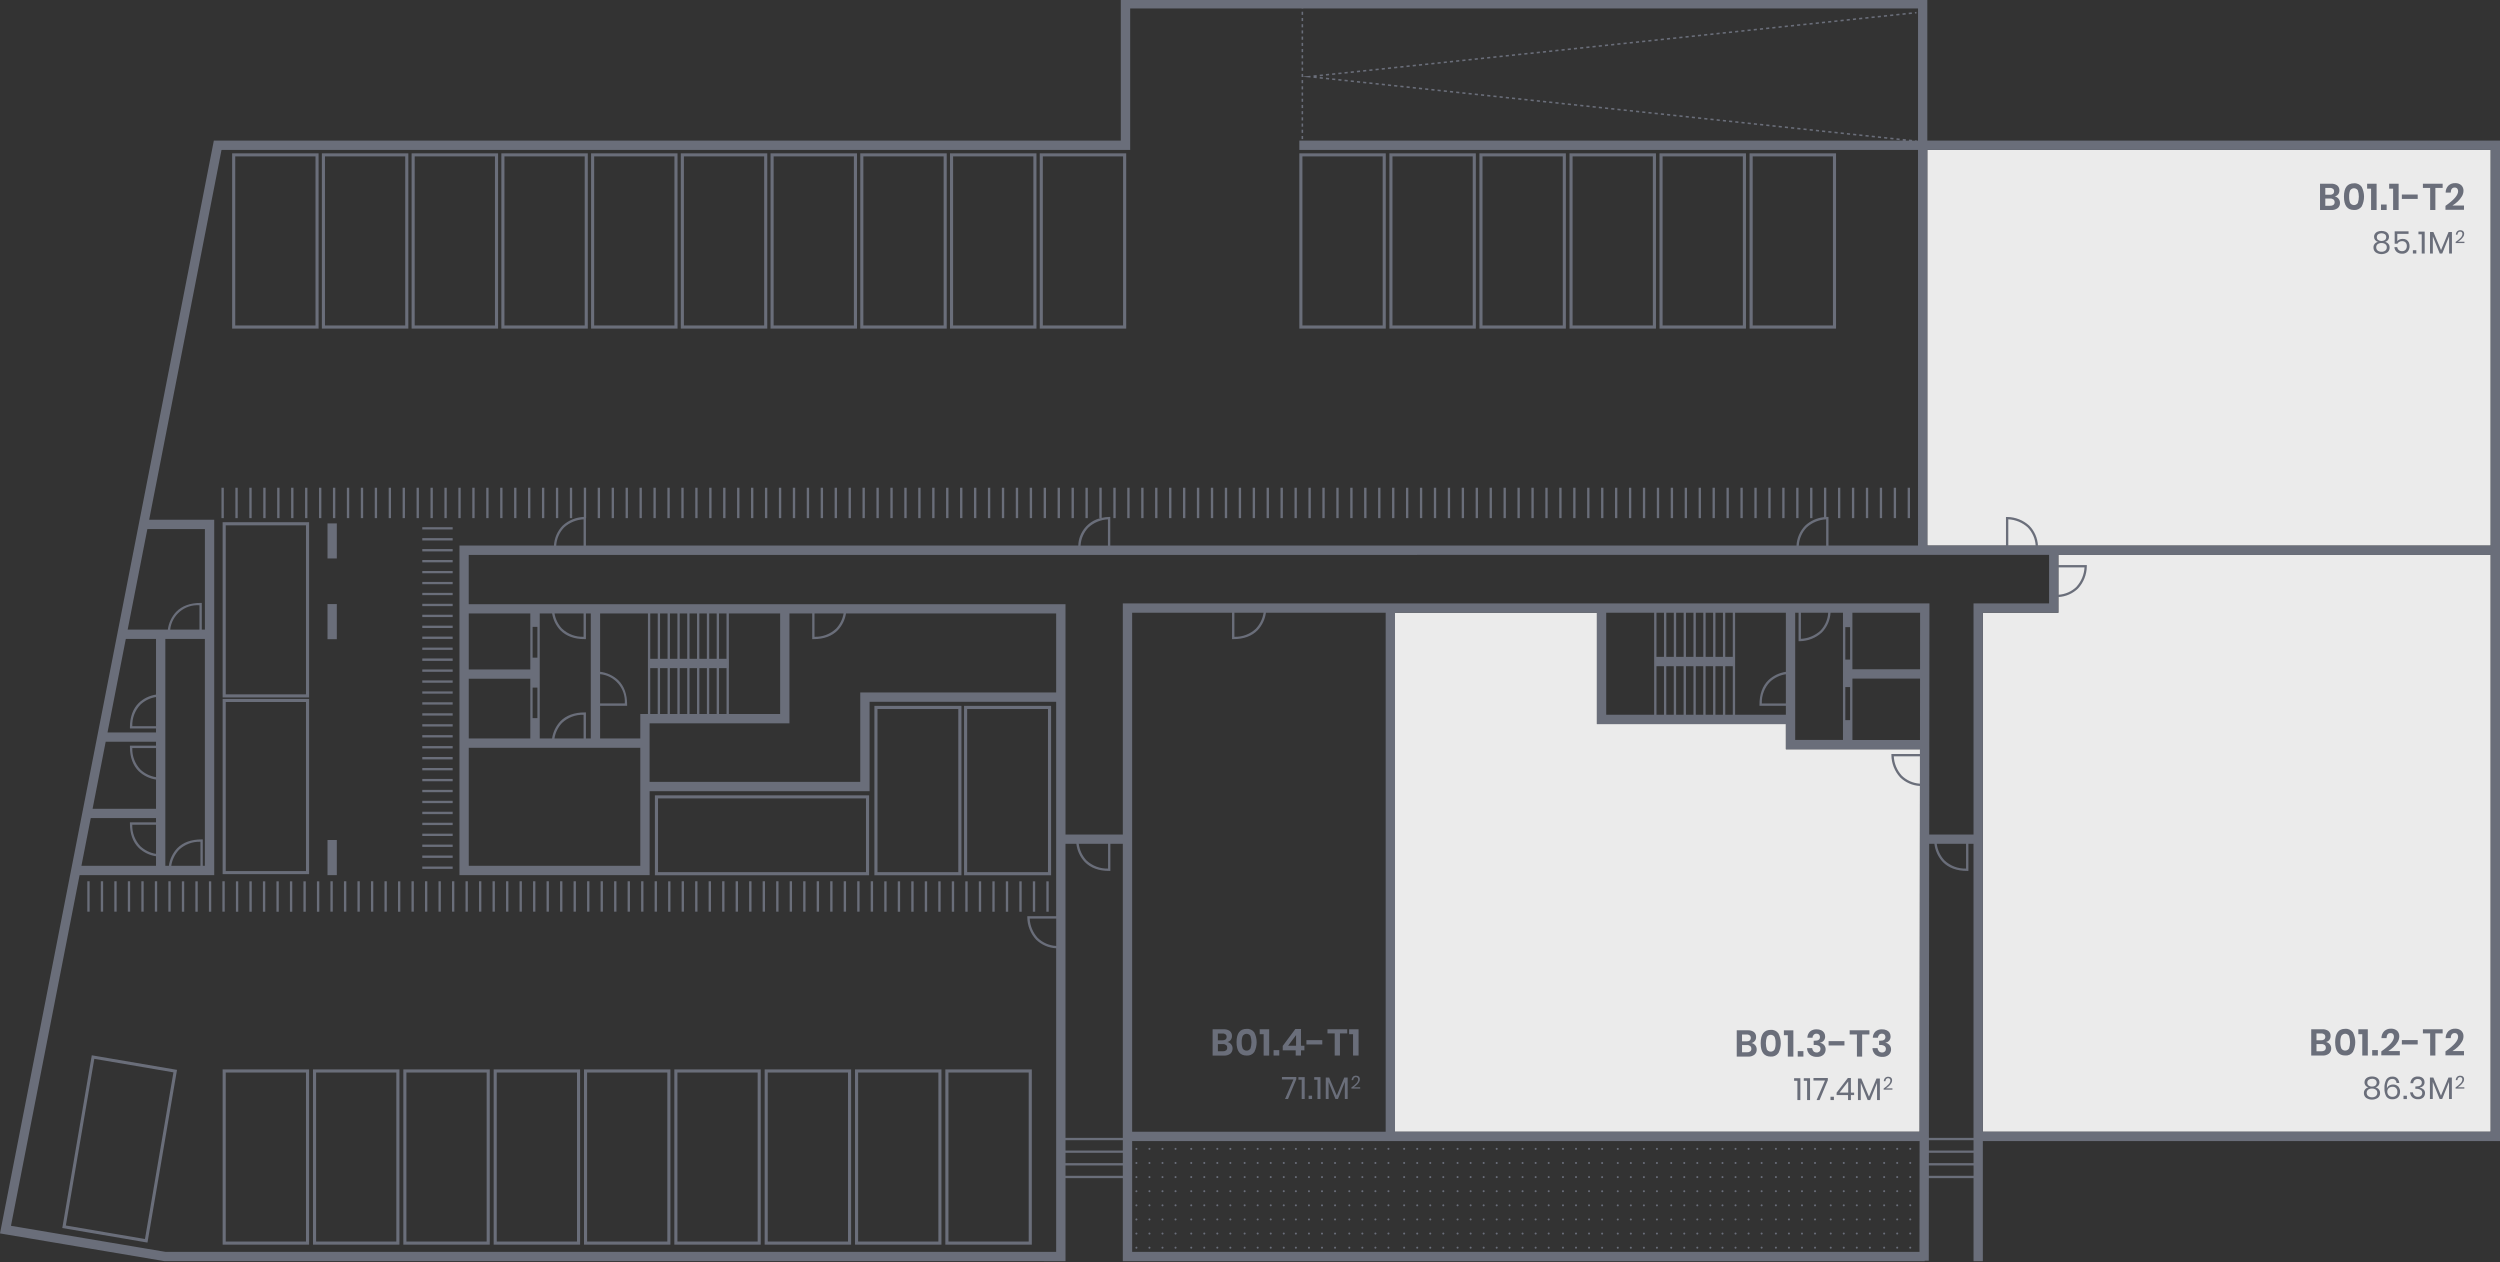
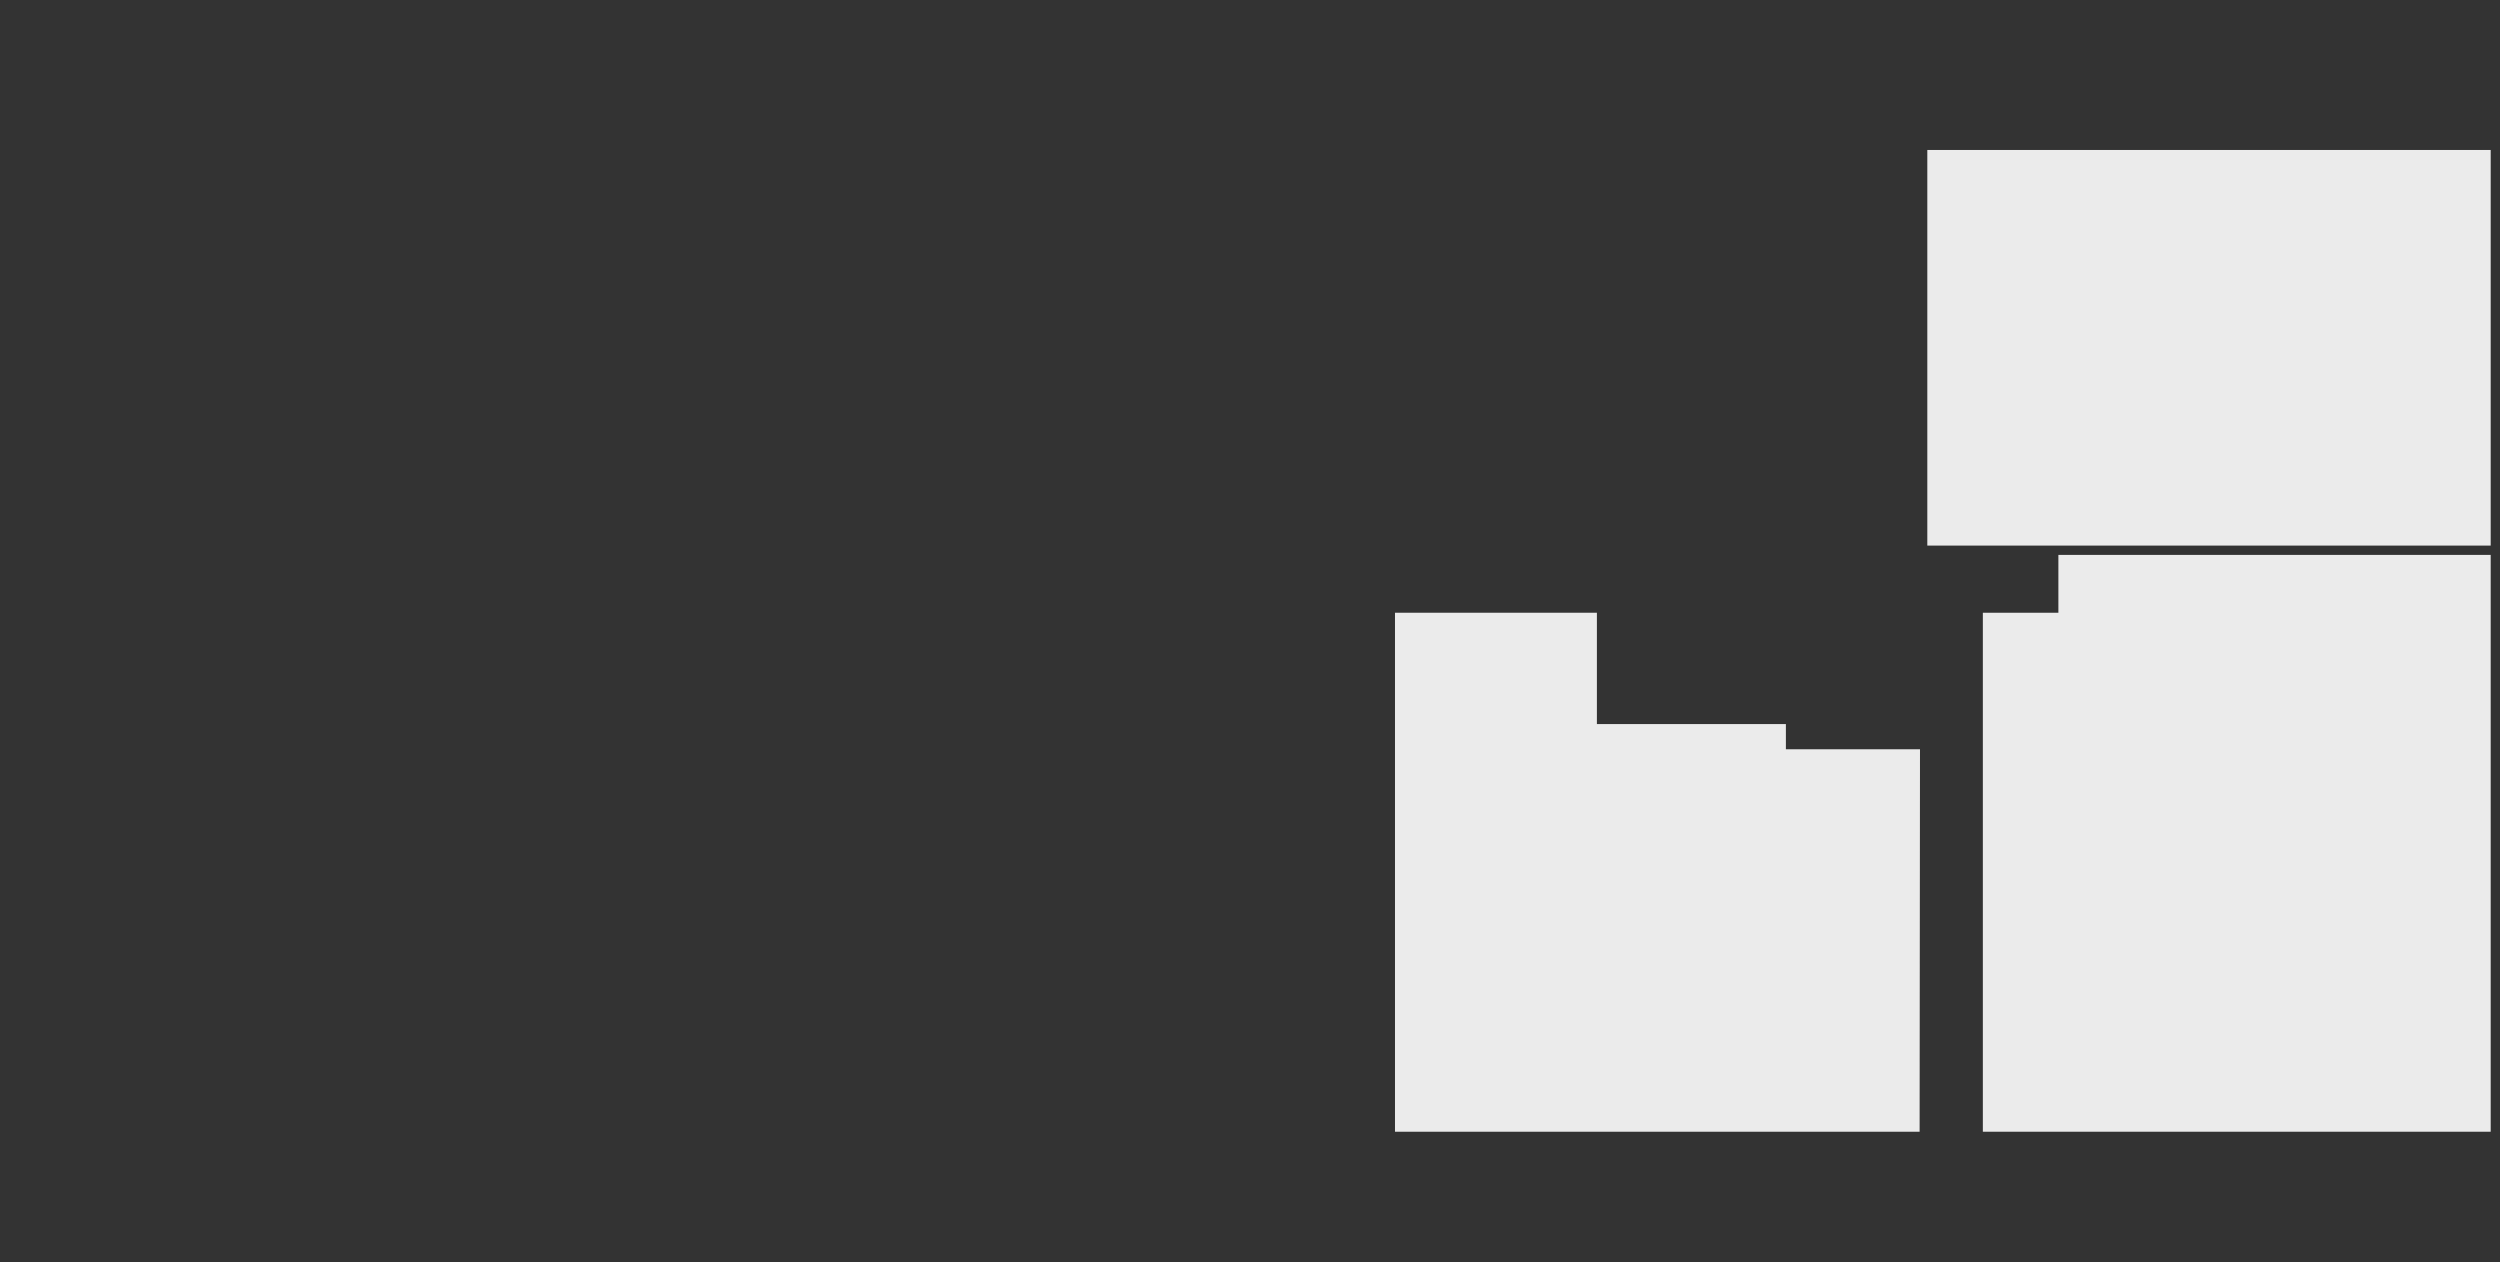
<svg xmlns="http://www.w3.org/2000/svg" id="Layer_1" viewBox="0 0 918 463.4">
  <rect x="0" y="0" width="918" height="463.4" fill="#333333" stroke="none" />
  <defs>
    <style>      .cls-1 {        fill: #6a6e7a;      }      .cls-2 {        fill: none;      }      .cls-3 {        clip-path: url(#clippath-1);      }      .cls-4 {        fill: #ebebeb;      }      .cls-5 {        clip-path: url(#clippath);      }    </style>
    <clipPath id="clippath">
      <rect class="cls-2" x="0" y="-.3" width="918" height="464" />
    </clipPath>
    <clipPath id="clippath-1">
      <rect class="cls-2" x="0" y="-.3" width="918" height="463.4" />
    </clipPath>
  </defs>
  <g class="cls-5">
    <g id="Piso_-1">
      <g id="Group_16683">
        <g id="Group_16634">
          <path id="Path_38050" class="cls-4" d="M655.77,265.88h-69.39v-40.88h-74.14v190.57h192.64l.14-140.44h-49.24v-9.25Z" />
          <path id="Path_38051" class="cls-4" d="M728.1,415.57h186.48v-211.81h-158.74v21.24h-27.74v190.57Z" />
          <path id="Path_38177" class="cls-4" d="M707.71,55.07h206.87v145.27h-206.87V55.07Z" />
          <g id="Group_16633">
            <g class="cls-3">
              <g id="Group_16632">
-                 <path id="Path_38052" class="cls-1" d="M703.2,4.99l-.06-.57.57-.06.06.57-.57.06ZM572.29,18.77l-.06-.57-1.14.12.06.57,1.14-.12ZM488.06,27.64l-.06-.57-1.14.12.06.57,1.14-.12ZM490.33,27.41l-.06-.57-1.14.12.06.57,1.14-.12ZM576.84,18.3l-.06-.57-1.14.12.06.57,1.14-.12ZM601.89,15.66l-.06-.57-1.14.12.06.57,1.14-.12ZM579.12,18.06l-.06-.57-1.14.12.06.57,1.14-.12ZM574.57,18.54l-.06-.57-1.14.12.06.57,1.14-.12ZM563.18,19.74l-.06-.57-1.14.12.06.57,1.14-.12ZM570.01,19.02l-.06-.57-1.14.12.06.57,1.14-.12ZM497.16,26.69l-.06-.57-1.14.12.06.57,1.14-.12ZM567.74,19.26l-.06-.57-1.14.12.06.57,1.14-.12ZM494.89,26.93l-.06-.57-1.14.12.06.57,1.14-.12ZM565.46,19.5l-.06-.57-1.14.12.06.57,1.14-.12ZM592.78,16.62l-.06-.57-1.14.12.06.57,1.14-.12ZM595.06,16.38l-.06-.57-1.14.12.06.57,1.14-.12ZM597.33,16.14l-.06-.57-1.14.12.06.57,1.14-.12ZM599.61,15.9l-.06-.57-1.14.12.06.57,1.14-.12ZM667.91,8.71l-.06-.57-1.14.12.06.57,1.14-.12ZM590.51,16.86l-.06-.57-1.14.12.06.57,1.14-.12ZM485.78,27.89l-.06-.57-1.14.12.06.57,1.14-.12ZM583.67,17.58l-.06-.57-1.14.12.06.57,1.14-.12ZM581.4,17.82l-.06-.57-1.14.12.06.57,1.14-.12ZM588.23,17.1l-.06-.57-1.14.12.06.57,1.14-.12ZM585.95,17.34l-.06-.57-1.14.12.06.57,1.14-.12ZM492.61,27.17l-.06-.57-1.14.12.06.57,1.14-.12ZM531.31,23.09l-.06-.57-1.14.12.06.57,1.14-.12ZM513.1,25.01l-.06-.57-1.14.12.06.57,1.14-.12ZM533.59,22.85l-.06-.57-1.14.12.06.57,1.14-.12ZM538.14,22.37l-.06-.57-1.14.12.06.57,1.14-.12ZM529.04,23.33l-.06-.57-1.14.12.06.57,1.14-.12ZM535.86,22.61l-.06-.57-1.14.12.06.57,1.14-.12ZM508.55,25.49l-.06-.57-1.14.12.06.57,1.14-.12ZM510.82,25.25l-.06-.57-1.14.12.06.57,1.14-.12ZM522.21,24.05l-.06-.57-1.14.12.06.57,1.14-.12ZM517.65,24.53l-.06-.57-1.14.12.06.57,1.14-.12ZM519.93,24.29l-.06-.57-1.14.12.06.57,1.14-.12ZM515.38,24.77l-.06-.57-1.14.12.06.57,1.14-.12ZM524.48,23.81l-.06-.57-1.14.12.06.57,1.14-.12ZM526.76,23.57l-.06-.57-1.14.12.06.57,1.14-.12ZM554.08,20.69l-.06-.57-1.14.12.06.57,1.14-.12ZM551.8,20.93l-.06-.57-1.14.12.06.57,1.14-.12ZM501.72,26.21l-.06-.57-1.14.12.06.57,1.14-.12ZM556.35,20.45l-.06-.57-1.14.12.06.57,1.14-.12ZM560.91,19.97l-.06-.57-1.14.12.06.57,1.14-.12ZM499.44,26.45l-.06-.57-1.14.12.06.57,1.14-.12ZM558.63,20.21l-.06-.57-1.14.12.06.57,1.14-.12ZM503.99,25.97l-.06-.57-1.14.12.06.57,1.14-.12ZM506.27,25.73l-.06-.57-1.14.12.06.57,1.14-.12ZM544.97,21.65l-.06-.57-1.14.12.06.57,1.14-.12ZM542.69,21.89l-.06-.57-1.14.12.06.57,1.14-.12ZM549.52,21.17l-.06-.57-1.14.12.06.57,1.14-.12ZM547.25,21.41l-.06-.57-1.14.12.06.57,1.14-.12ZM540.42,22.13l-.06-.57-1.14.12.06.57,1.14-.12ZM647.42,10.86l-.06-.57-1.14.12.06.57,1.14-.12ZM640.59,11.58l-.06-.57-1.14.12.06.57,1.14-.12ZM679.29,7.51l-.06-.57-1.14.12.06.57,1.14-.12ZM638.31,11.82l-.06-.57-1.14.12.06.57,1.14-.12ZM642.86,11.34l-.06-.57-1.14.12.06.57,1.14-.12ZM645.14,11.1l-.06-.57-1.14.12.06.57,1.14-.12ZM681.56,7.27l-.05-.57-1.14.12.06.57,1.13-.12ZM683.84,7.03l-.06-.57-1.14.12.06.57,1.14-.12ZM636.03,12.06l-.06-.57-1.14.12.06.57,1.14-.12ZM631.48,12.54l-.06-.57-1.14.12.06.57,1.14-.12ZM688.4,6.55l-.06-.57-1.14.12.06.57,1.14-.12ZM686.12,6.79l-.06-.57-1.14.12.06.57,1.14-.12ZM633.76,12.3l-.06-.57-1.14.12.06.57,1.14-.12ZM658.8,9.66l-.06-.57-1.14.12.06.57,1.14-.12ZM629.2,12.78l-.06-.57-1.14.12.06.57,1.14-.12ZM661.07,9.42l-.06-.57-1.14.12.06.57,1.14-.12ZM649.69,10.62l-.06-.57-1.14.12.06.57,1.14-.12ZM663.35,9.19l-.06-.57-1.14.12.06.57,1.14-.12ZM670.18,8.47l-.06-.57-1.14.12.06.57,1.14-.12ZM665.63,8.95l-.06-.57-1.14.12.06.57,1.14-.12ZM604.16,15.42l-.06-.57-1.14.12.06.57,1.14-.12ZM651.97,10.38l-.06-.57-1.14.12.06.57,1.14-.12ZM656.52,9.9l-.06-.57-1.14.12.06.57,1.14-.12ZM677.01,7.75l-.06-.57-1.14.12.06.57,1.14-.12ZM674.73,7.99l-.06-.57-1.14.12.06.57,1.14-.12ZM654.25,10.14l-.06-.57-1.14.12.06.57,1.14-.12ZM672.46,8.23l-.06-.57-1.14.12.06.57,1.14-.12ZM615.55,14.22l-.06-.57-1.14.12.06.57,1.14-.12ZM613.27,14.46l-.06-.57-1.14.12.06.57,1.14-.12ZM622.38,13.5l-.06-.57-1.14.12.06.57,1.14-.12ZM697.5,5.59l-.06-.57-1.14.12.06.57,1.14-.12ZM620.1,13.74l-.06-.57-1.14.12.06.57,1.14-.12ZM692.95,6.07l-.06-.57-1.14.12.06.57,1.14-.12ZM617.82,13.98l-.06-.57-1.14.12.06.57,1.14-.12ZM695.23,5.83l-.06-.57-1.14.12.06.57,1.14-.12ZM610.99,14.7l-.06-.57-1.14.12.06.57,1.14-.12ZM702.06,5.11l-.06-.57-1.14.12.06.57,1.14-.12ZM626.93,13.02l-.06-.57-1.14.12.06.57,1.14-.12ZM606.44,15.18l-.06-.57-1.14.12.06.57,1.14-.12ZM608.72,14.94l-.06-.57-1.14.12.06.57,1.14-.12ZM624.65,13.26l-.06-.57-1.14.12.06.57,1.14-.12ZM690.68,6.31l-.06-.57-1.14.12.06.57,1.14-.12ZM699.78,5.35l-.06-.57-1.14.12.06.57,1.14-.12ZM477.94,28.27h.57v-.07l2.66.28v-.11s.06,0,.06,0l-.02-.22.02-.22h-.05v-.11s-2.67.28-2.67.28v-.95h-.57v1.01h-.02.02v.13ZM689.54,50.6l1.14.12.06-.57-1.14-.12-.06.57ZM696.37,51.33l1.14.12.06-.57-1.14-.12-.06.57ZM511.91,31.75l1.14.12.06-.57-1.14-.12-.06.57ZM671.32,48.67l1.14.12.06-.57-1.14-.12-.06.57ZM493.69,29.81l1.14.12.06-.57-1.14-.12-.06.57ZM486.86,29.09l1.14.12.06-.57-1.14-.12-.06.57ZM509.63,31.51l1.14.12.06-.57-1.14-.12-.06.57ZM666.77,48.19l1.14.12.06-.57-1.14-.12-.06.57ZM491.41,29.57l1.14.12.06-.57-1.14-.12-.06.57ZM495.97,30.05l1.14.12.06-.57-1.14-.12-.06.57ZM489.14,29.33l1.14.12.06-.57-1.14-.12-.06.57ZM669.04,48.43l1.14.12.06-.57-1.14-.12-.06.57ZM514.19,31.99l1.14.12.06-.57-1.14-.12-.06.57ZM684.99,50.12l1.14.12.06-.57-1.14-.12-.06.57ZM516.47,32.23l1.14.12.06-.57-1.14-.12-.06.57ZM678.16,49.4l1.14.12.06-.57-1.14-.12-.06.57ZM502.8,30.78l1.14.12.06-.57-1.14-.12-.06.57ZM484.58,28.85l1.14.12.06-.57-1.14-.12-.06.57ZM691.82,50.85l1.14.12.06-.57-1.14-.12-.06.57ZM500.52,30.54l1.14.12.06-.57-1.14-.12-.06.57ZM694.1,51.09l1.14.12.06-.57-1.14-.12-.06.57ZM680.44,49.64l1.14.12.06-.57-1.14-.12-.06.57ZM498.25,30.3l1.14.12.06-.57-1.14-.12-.06.57ZM687.27,50.36l1.14.12.06-.57-1.14-.12-.06.57ZM682.71,49.88l1.14.12.06-.57-1.14-.12-.06.57ZM507.36,31.26l1.14.12.06-.57-1.14-.12-.06.56ZM483.44,28.73l.06-.57-.16-.02.16-.02-.06-.57-1.14.12.05.46-.05.46,1.14.12ZM675.88,49.15l1.14.12.06-.57-1.14-.12-.06.57ZM505.08,31.02l1.14.12.06-.57-1.14-.12-.06.57ZM673.6,48.91l1.14.12.06-.57-1.14-.12-.06.57ZM650.83,46.5l1.14.12.06-.57-1.14-.12-.06.57ZM655.38,46.98l1.14.12.06-.57-1.14-.12-.06.57ZM653.1,46.74l1.14.12.06-.57-1.14-.12-.06.57ZM657.66,47.22l1.14.12.06-.57-1.14-.12-.06.57ZM644,45.77l1.14.12.06-.57-1.14-.12-.06.57ZM641.72,45.53l1.14.12.06-.57-1.14-.12-.06.57ZM659.94,47.46l1.14.12.06-.57-1.14-.12-.06.57ZM648.55,46.25l1.14.12.06-.57-1.14-.12-.06.57ZM600.73,41.18l1.14.12.06-.57-1.14-.12-.06.57ZM603,41.42l1.14.12.06-.57-1.14-.12-.06.57ZM662.21,47.7l1.14.12.06-.57-1.14-.12-.06.57ZM587.06,39.72l1.14.12.06-.57-1.14-.12-.06.57ZM639.44,45.28l1.14.12.06-.57-1.14-.12-.06.57ZM664.49,47.94l1.14.12.06-.57-1.14-.12-.06.57ZM518.74,32.47l1.14.12.06-.57-1.14-.12-.06.57ZM589.34,39.97l1.14.12.06-.57-1.14-.12-.06.57ZM607.56,41.9l1.14.12.06-.57-1.14-.12-.06.57ZM614.39,42.63l1.14.12.06-.57-1.14-.12-.06.57ZM612.11,42.38l1.14.12.06-.57-1.14-.12-.06.57ZM618.95,43.11l1.14.12.06-.57-1.14-.12-.05.57ZM616.67,42.87l1.14.12.06-.57-1.14-.12-.06.57ZM605.28,41.66l1.14.12.06-.57-1.14-.12-.06.57ZM598.45,40.93l1.14.12.06-.57-1.14-.12-.06.57ZM609.84,42.14l1.14.12.06-.57-1.14-.12-.06.57ZM625.78,43.84l1.14.12.06-.57-1.14-.12-.06.57ZM632.61,44.56l1.14.12.06-.57-1.14-.12-.06.57ZM621.22,43.35l1.14.12.06-.57-1.14-.12-.06.57ZM630.33,44.32l1.14.12.06-.57-1.14-.12-.06.57ZM634.89,44.8l1.14.12.06-.57-1.14-.12-.06.57ZM628.05,44.08l1.14.12.06-.57-1.14-.12-.06.57ZM623.5,43.59l1.14.12.06-.57-1.14-.12-.06.57ZM637.16,45.04l1.14.12.06-.57-1.14-.12-.06.57ZM646.27,46.01l1.14.12.06-.57-1.14-.12-.06.57ZM541.52,34.89l1.14.12.06-.57-1.14-.12-.06.57ZM546.07,35.37l1.14.12.06-.57-1.14-.12-.06.57ZM550.62,35.86l1.14.12.06-.57-1.14-.12-.06.57ZM543.79,35.13l1.14.12.06-.57-1.14-.12-.06.57ZM548.35,35.61l1.14.12.06-.57-1.14-.12-.06.57ZM559.73,36.82l1.14.12.06-.57-1.14-.12-.06.57ZM557.46,36.58l1.14.12.06-.57-1.14-.12-.06.57ZM552.9,36.1l1.14.12.06-.57-1.14-.12-.06.57ZM555.18,36.34l1.14.12.06-.57-1.14-.12-.06.57ZM534.68,34.17l1.14.12.06-.57-1.14-.12-.06.57ZM525.57,33.2l1.14.12.06-.57-1.14-.12-.06.57ZM527.84,33.44l1.14.12.06-.57-1.14-.12-.06.57ZM523.29,32.96l1.14.12.06-.57-1.14-.12-.06.57ZM521.01,32.72l1.14.12.06-.57-1.14-.12-.06.57ZM530.12,33.68l1.14.12.06-.57-1.14-.12-.06.57ZM536.95,34.41l1.14.12.06-.57-1.14-.12-.06.57ZM562.01,37.07l1.14.12.06-.57-1.14-.12-.06.57ZM596.17,40.69l1.14.12.06-.57-1.14-.12-.06.57ZM532.4,33.92l1.14.12.06-.57-1.14-.12-.06.57ZM539.23,34.65l1.14.12.06-.57-1.14-.12-.06.57ZM580.23,39l1.14.12.06-.57-1.14-.12-.06.57ZM582.51,39.24l1.14.12.06-.57-1.14-.12-.06.57ZM577.95,38.76l1.14.12.06-.57-1.14-.12-.06.57ZM584.78,39.48l1.14.12.06-.57-1.14-.12-.06.57ZM575.68,38.52l1.14.12.06-.57-1.14-.12-.06.57ZM564.29,37.31l1.14.12.06-.57-1.14-.12-.06.57ZM571.12,38.03l1.14.12.06-.57-1.14-.12-.06.57ZM573.4,38.28l1.14.12.06-.57-1.14-.12-.06.57ZM566.57,37.55l1.14.12.06-.57-1.14-.12-.06.57ZM591.62,40.21l1.14.12.06-.57-1.14-.12-.06.57ZM593.89,40.45l1.14.12.06-.57-1.14-.12-.06.57ZM568.84,37.79l1.14.12.06-.57-1.14-.12-.06.57ZM477.94,48.79h.57v-1.14h-.57v1.14ZM477.94,44.23h.57v-1.14h-.57v1.14ZM477.94,51.07h.57v-1.14h-.57v1.14ZM477.94,41.95h.57v-1.14h-.57v1.14ZM477.94,32.83h.57v-1.14h-.57v1.14ZM477.94,35.11h.57v-1.14h-.57v1.14ZM477.94,37.39h.57v-1.14h-.57v1.14ZM477.94,39.67h.57v-1.14h-.57v1.14ZM477.94,46.51h.57v-1.14h-.57v1.14ZM478.51,18.01h-.57v1.14h.57v-1.14ZM478.51,20.29h-.57v1.14h.57v-1.14ZM478.51,8.89h-.57v1.14h.57v-1.14ZM478.51,15.73h-.57v1.14h.57v-1.14ZM478.51,13.45h-.57v1.14h.57v-1.14ZM478.51,11.17h-.57v1.13h.57v-1.13ZM478.51,22.57h-.57v1.14h.57v-1.14ZM478.51,4.32h-.57v1.14h.57v-1.14ZM477.94,30.55h.57v-1.14h-.57v1.14ZM478.51,6.6h-.57v1.14h.57v-1.14ZM478.51,24.85h-.57v1.14h.57v-1.14ZM918,51.64v367.35h-189.9v44.11h-3.42v-30.5h-16.4l-.03,30.33h-1.48v.17h-294.47v-30.5h-21.05v30.5l-330.92-.02L0,452.91,78.52,51.64h333.04V-.3h296.15v51.94h210.29ZM46.87,231.19h14.76c.32-2.45,1.39-4.73,3.08-6.54,2.12-2.16,5.13-3.26,8.96-3.26h.43v9.8h1.14v-36.92h-21.13l-7.23,36.92ZM74.46,308.23v9.69h.77v-83.31h-14.52v83.31h1.3c.33-2.41,1.4-4.66,3.06-6.43,2.12-2.16,5.13-3.26,8.96-3.26h.43ZM65.7,312.08c-1.5,1.62-2.48,3.65-2.81,5.84h10.71v-8.83c-2.93-.1-5.78.98-7.91,2.99M73.24,231.19v-8.94c-5.4-.39-10.14,3.56-10.74,8.94h10.74ZM39.48,268.96h17.81v-1.46h-9.58v-.43c0-3.82,1.1-6.84,3.26-8.96,1.75-1.64,3.95-2.7,6.32-3.05v-20.45h-11.09l-6.72,34.34ZM51.57,258.74c-2.01,2.13-3.09,4.98-2.99,7.91h8.72v-10.7c-2.14.33-4.14,1.3-5.73,2.79M34,296.98h23.29v-10.72c-2.37-.35-4.57-1.41-6.32-3.05-2.16-2.12-3.26-5.13-3.26-8.96v-.43h9.58v-1.45h-18.48l-4.81,24.61ZM48.58,274.68c-.1,2.93.98,5.78,2.99,7.91,1.59,1.48,3.58,2.45,5.73,2.79v-10.7h-8.72ZM29.9,317.92h27.39v-3.51c-2.37-.34-4.57-1.41-6.32-3.05-2.16-2.12-3.26-5.13-3.26-8.96v-.43h9.58v-1.58h-23.96l-3.43,17.52ZM48.57,302.84c-.1,2.93.98,5.78,2.99,7.91,1.59,1.48,3.58,2.45,5.73,2.79v-10.7h-8.72ZM387.83,337.3h-9.73c.13,2.64,1.18,5.16,2.96,7.12,1.83,1.76,4.24,2.8,6.78,2.93v-10.05ZM387.83,257.69h-68.52v32.84h-80.77v30.81h-69.83v-121.01h34.7c.14-2.74,1.27-5.34,3.18-7.31,2.13-1.96,4.89-3.09,7.78-3.2v-10.74h.85v11.16h-.07v10.09h180.79c.13-4.85,3.53-9,8.26-10.09h-.52v-11.16h.86v11.08c.9-.21,1.81-.33,2.73-.34h.42v10.51h251.98c.14-2.74,1.27-5.34,3.18-7.31,1.9-1.77,4.33-2.86,6.91-3.13v-10.81h.85v10.74c.22,0,.36,0,.39,0h.42v10.51h32.87V55.06h-227.18v-3.42h222.22l-.68-.07.06-.57,1.14.12-.05.52h1.15l.04-.4,1.14.12-.03.28h1.15l.02-.16.57.06v.1s.46,0,.46,0V3.12h-225.78v.06h-.57v-.06h-62.95v51.94H81.34l-26.57,135.79h23.89v130.49H29.23L4.03,450.12l56.72,9.56h327.07v-111.48c-2.77-.12-5.4-1.26-7.39-3.19-2.04-2.23-3.18-5.13-3.21-8.15v-.42h10.6v-78.75ZM663.44,193.65c-1.74,1.81-2.78,4.18-2.92,6.69h10.04v-9.64c-2.64.13-5.16,1.18-7.12,2.96M399.71,193.65c-1.74,1.81-2.78,4.18-2.92,6.69h10.04v-9.64c-2.64.13-5.16,1.18-7.12,2.96M207.17,193.65c-1.74,1.81-2.78,4.18-2.92,6.69h10.04v-9.64c-2.64.13-5.16,1.18-7.12,2.96M195.58,263.7h1.75v-11.21h-1.75v11.21ZM197.34,230.19h-1.76v11.31h1.75v-11.31ZM172.13,317.93h62.99v-43.34h-62.99v43.34ZM202.75,225.27h-4.56v45.9h4.53c.35-2.36,1.41-4.56,3.04-6.31,2.12-2.16,5.13-3.26,8.96-3.26h.43v9.57h1.79v-45.9h-1.79v9.42h-.43c-3.82,0-6.84-1.1-8.96-3.26-1.6-1.7-2.65-3.85-3.02-6.16M206.38,230.84c2.13,2.01,4.98,3.09,7.91,2.99v-8.56h-10.67c.35,2.09,1.31,4.02,2.75,5.57M206.38,265.46c-1.48,1.58-2.45,3.57-2.78,5.71h10.69v-8.7c-2.93-.1-5.78.98-7.91,2.99M220.36,259.16v12.01h14.76v-8.99h2.8v-36.91h-17.56v21.41c2.49.3,4.82,1.38,6.66,3.09,2.16,2.12,3.26,5.13,3.26,8.96v.43h-9.91ZM229.42,258.3c.39-5.44-3.63-10.21-9.06-10.75v10.75h9.06ZM194.73,249.24h-22.6v21.93h22.6v-21.93ZM194.73,225.27h-22.6v20.55h22.6v-20.55ZM387.83,225.27h-77.18c-.36,2.31-1.42,4.46-3.02,6.16-2.12,2.16-5.13,3.26-8.96,3.26h-.43v-9.42h-8.36v40.33h-51.35v21.51h77.35v-32.84h71.94v-29ZM238.76,262.18h2.75v-16.85h-2.75v16.85ZM241.52,225.27h-2.75v16.63h2.75v-16.63ZM242.37,262.18h2.76v-16.85h-2.76v16.85ZM245.13,225.27h-2.76v16.63h2.76v-16.63ZM245.98,262.18h2.75v-16.85h-2.75v16.85ZM248.74,225.27h-2.75v16.63h2.75v-16.63ZM249.59,262.18h2.76v-16.85h-2.76v16.85ZM252.35,225.27h-2.76v16.63h2.76v-16.63ZM253.2,262.18h2.75v-16.85h-2.75v16.85ZM255.95,225.27h-2.75v16.63h2.75v-16.63ZM256.81,262.18h2.76v-16.85h-2.76v16.85ZM259.56,225.27h-2.76v16.63h2.76v-16.63ZM260.42,262.18h2.75v-16.85h-2.75v16.85ZM263.17,225.27h-2.75v16.63h2.75v-16.63ZM264.03,262.18h2.76v-16.85h-2.76v16.85ZM266.78,225.27h-2.76v16.63h2.76v-16.63ZM267.66,241.9v3.42h-.02v16.85h18.83v-36.91h-18.83v16.63h.02ZM307.01,230.84c1.44-1.55,2.4-3.48,2.75-5.57h-10.67v8.56c2.93.1,5.78-.98,7.91-2.99M412.3,427.96h-21.05v3.79h21.05v-3.79ZM412.3,423.32h-21.05v3.78h21.05v-3.78ZM412.3,418.68h-21.05v3.79h21.05v-3.79ZM412.3,309.85h-4.57v9.95h-.43c-3.82,0-6.84-1.1-8.96-3.26-1.72-1.84-2.81-4.19-3.1-6.69h-3.99v107.97h21.05v-107.97ZM398.97,315.95c2.13,2.01,4.98,3.09,7.91,2.99v-9.09h-10.76c.29,2.28,1.28,4.41,2.84,6.1M704.88,418.99h-289.16v40.69h289.12l.04-40.69ZM452.4,234.69v-9.69h-36.68v190.57h93.1v-190.57h-43.97c-.33,2.41-1.4,4.66-3.06,6.43-2.12,2.16-5.13,3.26-8.96,3.26h-.43ZM461.17,230.84c1.5-1.62,2.48-3.65,2.81-5.84h-10.71v8.83c2.93.1,5.78-.98,7.91-2.99M705.01,277.72h-9.61c.13,2.64,1.18,5.16,2.96,7.12,1.79,1.74,4.15,2.77,6.64,2.92v-10.04ZM705.01,275.13h-49.24v-9.25h-69.39v-40.88h-74.14v190.57h192.64l.12-126.96c-2.73-.15-5.31-1.27-7.27-3.17-2.03-2.23-3.18-5.13-3.21-8.15v-.42h10.48v-1.74ZM607.4,225h-17.6v37.46h17.6v-37.46ZM608.26,262.46h2.75v-17.83h-2.75v17.83ZM611.01,225h-2.75v16.21h2.75v-16.21ZM611.86,262.46h2.75v-17.83h-2.75v17.83ZM614.62,225h-2.75v16.21h2.75v-16.21ZM615.47,262.46h2.75v-17.83h-2.75v17.83ZM618.23,225h-2.75v16.21h2.75v-16.21ZM619.08,262.46h2.76v-17.83h-2.76v17.83ZM621.84,225h-2.76v16.21h2.76v-16.21ZM622.69,262.46h2.75v-17.83h-2.75v17.83ZM625.45,225h-2.75v16.21h2.75v-16.21ZM626.3,262.46h2.75v-17.83h-2.75v17.83ZM629.06,225h-2.75v16.21h2.75v-16.21ZM629.91,262.46h2.75v-17.83h-2.75v17.83ZM632.67,225h-2.75v16.21h2.75v-16.21ZM633.52,262.46h2.76v-17.83h-2.76v17.83ZM636.28,225h-2.76v16.21h2.76v-16.21ZM655.77,246.71v-21.71h-18.64v37.46h18.64v-3.3h-9.69v-.43c0-3.82,1.1-6.84,3.26-8.96,1.78-1.66,4.02-2.73,6.43-3.07M649.93,250.39c-2.01,2.13-3.09,4.98-2.99,7.91h8.83v-10.72c-2.19.32-4.22,1.3-5.84,2.81M660.43,235.44v-10.44h-1.24v46.71h17.55v-46.71h-4.57c-.15,2.72-1.27,5.29-3.17,7.24-2.21,2.02-5.09,3.16-8.08,3.21h-.49ZM668.41,231.63c1.73-1.79,2.76-4.14,2.91-6.63h-10.03v9.58c2.64-.13,5.16-1.18,7.12-2.95M677.6,264.43h1.75v-12.15h-1.75v12.15ZM679.35,230.29h-1.75v11.91h1.75v-11.91ZM705.04,249.18h-24.83v22.54h24.81l.02-22.54ZM705.06,225h-24.86v20.76h24.84l.02-20.76ZM724.68,427.96h-16.39v3.79h16.4v-3.79ZM724.68,423.32h-16.39v3.79h16.39v-3.79ZM724.68,418.68h-16.38v3.79h16.38v-3.79ZM724.68,309.85h-1.88v9.95h-.43c-3.82,0-6.84-1.1-8.96-3.26-1.72-1.84-2.81-4.19-3.1-6.69h-1.92l-.1,107.98h16.38v-107.98ZM714.03,315.95c2.13,2.01,4.98,3.09,7.91,2.99v-9.09h-10.76c.29,2.28,1.28,4.41,2.84,6.1M752.42,221.58v-17.82H172.12v18.09h219.13v84.58h21.05v-84.85h296.19v1.71l-.08,83.14h16.27v-84.85h27.74ZM747.49,200.34c-.14-2.51-1.18-4.88-2.92-6.69-1.96-1.78-4.48-2.82-7.12-2.96v9.64h10.04ZM914.58,203.76h-158.74v3.74h10.44v.42c-.02,3.02-1.16,5.92-3.2,8.15-1.95,1.9-4.53,3.02-7.24,3.17v5.76h-27.74v190.57h186.48v-211.81ZM762.47,215.47c1.78-1.96,2.82-4.48,2.96-7.12h-9.58v10.04c2.49-.15,4.84-1.18,6.63-2.91M914.58,55.06h-206.87v145.27h28.88v-10.5h.42c3.02.02,5.92,1.17,8.15,3.2,1.91,1.97,3.04,4.57,3.18,7.31h166.24V55.06ZM123.68,192.19h-3.42v12.89h3.42v-12.89ZM123.68,221.82h-3.42v12.89h3.42v-12.89ZM123.68,308.45h-3.42v12.89h3.42v-12.89ZM32.91,323.61h-.85v11.16h.85v-11.16ZM37.87,323.61h-.85v11.16h.85v-11.16ZM42.83,323.61h-.85v11.16h.85v-11.16ZM47.79,323.61h-.85v11.16h.85v-11.16ZM52.75,323.61h-.85v11.16h.85v-11.16ZM57.71,323.61h-.85v11.16h.85v-11.16ZM62.67,323.61h-.85v11.16h.85v-11.16ZM66.78,334.78h.86v-11.16h-.86v11.16ZM71.74,334.78h.86v-11.16h-.86v11.16ZM76.7,334.78h.86v-11.16h-.85v11.16ZM82.51,323.61h-.85v11.16h.86v-11.16ZM86.62,334.78h.86v-11.16h-.85v11.16ZM91.58,334.78h.86v-11.16h-.86v11.16ZM96.54,334.78h.86v-11.16h-.86v11.16ZM101.5,334.78h.86v-11.16h-.85v11.16ZM106.46,334.78h.86v-11.16h-.86v11.16ZM111.42,334.78h.86v-11.16h-.86v11.16ZM116.38,334.78h.86v-11.16h-.86v11.16ZM122.19,323.61h-.86v11.16h.86v-11.16ZM127.15,323.61h-.85v11.16h.86v-11.16ZM132.11,323.61h-.85v11.16h.85v-11.16ZM137.07,323.61h-.85v11.16h.85v-11.16ZM142.03,323.61h-.85v11.16h.85v-11.16ZM146.14,334.78h.86v-11.16h-.85v11.16ZM151.95,323.61h-.85v11.16h.85v-11.16ZM156.91,323.61h-.85v11.16h.85v-11.16ZM161.87,323.61h-.85v11.16h.85v-11.16ZM166.83,323.61h-.85v11.16h.85v-11.16ZM171.79,323.61h-.85v11.16h.85v-11.16ZM176.75,323.61h-.85v11.16h.85v-11.16ZM181.71,323.61h-.85v11.16h.85v-11.16ZM186.67,323.61h-.85v11.16h.85v-11.16ZM191.63,323.61h-.85v11.16h.85v-11.16ZM196.59,323.61h-.85v11.16h.85v-11.16ZM201.55,323.61h-.85v11.16h.85v-11.16ZM206.51,323.61h-.85v11.16h.85v-11.16ZM211.47,323.61h-.85v11.16h.85v-11.16ZM216.43,323.61h-.85v11.16h.85v-11.16ZM221.39,323.61h-.85v11.16h.85v-11.16ZM226.35,323.61h-.85v11.16h.85v-11.16ZM231.31,323.61h-.85v11.16h.85v-11.16ZM236.27,323.61h-.85v11.16h.85v-11.16ZM241.23,323.61h-.85v11.16h.85v-11.16ZM245.34,334.78h.85v-11.16h-.85v11.16ZM251.15,323.61h-.85v11.16h.85v-11.16ZM256.11,323.61h-.85v11.16h.85v-11.16ZM261.07,323.61h-.86v11.16h.86v-11.16ZM266.03,323.61h-.86v11.16h.86v-11.16ZM270.99,323.61h-.86v11.16h.86v-11.16ZM275.95,323.61h-.86v11.16h.86v-11.16ZM280.91,323.61h-.86v11.16h.86v-11.16ZM285.87,323.61h-.86v11.16h.86v-11.16ZM290.83,323.61h-.86v11.16h.86v-11.16ZM295.79,323.61h-.86v11.16h.86v-11.16ZM300.75,323.61h-.86v11.16h.86v-11.16ZM305.71,323.61h-.86v11.16h.86v-11.16ZM310.67,323.61h-.86v11.16h.86v-11.16ZM315.63,323.61h-.86v11.16h.86v-11.16ZM320.59,323.61h-.86v11.16h.86v-11.16ZM324.7,334.78h.86v-11.16h-.86v11.16ZM329.66,334.78h.86v-11.16h-.86v11.16ZM334.62,334.78h.86v-11.16h-.86v11.16ZM339.58,334.78h.86v-11.16h-.86v11.16ZM344.54,334.78h.86v-11.16h-.86v11.16ZM349.5,334.78h.86v-11.16h-.86v11.16ZM354.46,334.78h.86v-11.16h-.86v11.16ZM359.42,334.78h.86v-11.16h-.86v11.16ZM364.38,334.78h.86v-11.16h-.83l-.02,11.16ZM369.34,334.78h.86v-11.16h-.86v11.16ZM374.3,334.78h.86v-11.16h-.86v11.16ZM379.26,334.78h.86v-11.16h-.86v11.16ZM384.22,334.78h.86v-11.16h-.86v11.16ZM82.18,179.09h-.86v11.16h.86v-11.16ZM87.29,179.09h-.86v11.16h.86v-11.16ZM92.41,179.09h-.86v11.16h.86v-11.16ZM97.53,179.09h-.86v11.16h.86v-11.16ZM102.64,179.09h-.86v11.16h.86v-11.16ZM107.76,179.09h-.86v11.16h.86v-11.16ZM112.88,179.09h-.86v11.16h.86v-11.16ZM118,179.09h-.86v11.16h.86v-11.16ZM122.26,190.25h.86v-11.16h-.86v11.16ZM128.23,179.09h-.86v11.16h.86v-11.16ZM133.35,179.09h-.85v11.16h.85v-11.16ZM138.46,179.09h-.85v11.16h.85v-11.16ZM143.58,179.09h-.85v11.16h.85v-11.16ZM148.7,179.09h-.85v11.16h.85v-11.16ZM153.82,179.09h-.85v11.16h.85v-11.16ZM158.08,190.25h.85v-11.16h-.85v11.16ZM163.19,190.25h.85v-11.16h-.85v11.16ZM168.31,190.25h.85v-11.16h-.85v11.16ZM173.43,190.25h.85v-11.16h-.85v11.16ZM178.55,190.25h.85v-11.16h-.85v11.16ZM184.52,179.09h-.85v11.16h.85v-11.16ZM188.78,190.25h.85v-11.16h-.85v11.16ZM193.9,190.25h.85v-11.16h-.85v11.16ZM199.01,190.25h.85v-11.16h-.85v11.16ZM204.13,190.25h.85v-11.16h-.85v11.16ZM209.25,190.25h.85v-11.16h-.85v11.16ZM219.48,190.25h.85v-11.16h-.85v11.16ZM224.6,190.25h.85v-11.16h-.85v11.16ZM229.72,190.25h.85v-11.16h-.85v11.16ZM234.83,190.25h.85v-11.16h-.85v11.16ZM239.95,190.25h.85v-11.16h-.85v11.16ZM245.07,190.25h.85v-11.16h-.85v11.16ZM250.19,190.25h.85v-11.16h-.85v11.16ZM255.3,190.25h.85v-11.16h-.85v11.16ZM260.42,190.25h.86v-11.16h-.86v11.16ZM265.54,190.25h.86v-11.16h-.86v11.16ZM270.66,190.25h.86v-11.16h-.86v11.16ZM275.77,190.25h.86v-11.16h-.86v11.16ZM280.89,190.25h.86v-11.16h-.86v11.16ZM286.01,190.25h.86v-11.16h-.86v11.16ZM291.13,190.25h.86v-11.16h-.86v11.16ZM296.24,190.25h.86v-11.16h-.86v11.16ZM301.36,190.25h.86v-11.16h-.86v11.16ZM306.48,190.25h.86v-11.16h-.86v11.16ZM311.59,190.25h.86v-11.16h-.86v11.16ZM316.71,190.25h.86v-11.16h-.86v11.16ZM321.83,190.25h.86v-11.16h-.86v11.16ZM326.94,190.25h.86v-11.16h-.86v11.16ZM332.06,190.25h.86v-11.16h-.86v11.16ZM337.18,190.25h.86v-11.16h-.86v11.16ZM342.3,190.25h.86v-11.16h-.86v11.16ZM347.41,190.25h.86v-11.16h-.87v11.16ZM352.53,190.25h.86v-11.16h-.86v11.16ZM357.65,190.25h.86v-11.16h-.86v11.16ZM362.76,190.25h.86v-11.16h-.86v11.16ZM367.88,190.25h.86v-11.16h-.86v11.16ZM373,190.25h.86v-11.16h-.86v11.16ZM378.12,190.25h.86v-11.16h-.87l.02,11.16ZM383.23,190.25h.86v-11.16h-.86v11.16ZM388.35,190.25h.86v-11.16h-.86v11.16ZM393.47,190.25h.86v-11.16h-.86v11.16ZM398.58,190.25h.86v-11.16h-.86v11.16ZM408.82,190.25h.86v-11.16h-.87l.02,11.16ZM414.79,179.09h-.86v11.16h.86v-11.16ZM419.91,179.09h-.86v11.16h.86v-11.16ZM425.02,179.09h-.86v11.16h.86v-11.16ZM430.14,179.09h-.86v11.16h.86v-11.16ZM435.26,179.09h-.86v11.16h.86v-11.16ZM440.38,179.09h-.88v11.16h.86l.02-11.16ZM445.49,179.09h-.86v11.16h.86v-11.16ZM450.61,179.09h-.86v11.16h.86v-11.16ZM455.73,179.09h-.86v11.16h.86v-11.16ZM460.85,179.09h-.86v11.16h.86v-11.16ZM465.96,179.09h-.86v11.16h.86v-11.16ZM471.08,179.09h-.88v11.16h.86l.02-11.16ZM476.2,179.09h-.86v11.16h.86v-11.16ZM480.46,190.25h.86v-11.16h-.86v11.16ZM485.57,190.25h.86v-11.16h-.86v11.16ZM490.69,190.25h.86v-11.16h-.86v11.16ZM495.81,190.25h.86v-11.16h-.86v11.16ZM500.92,190.25h.86v-11.16h-.88l.02,11.16ZM506.04,190.25h.86v-11.16h-.86v11.16ZM511.16,190.25h.86v-11.16h-.86v11.16ZM516.28,190.25h.85v-11.16h-.85v11.16ZM521.39,190.25h.85v-11.16h-.85v11.16ZM526.51,190.25h.85v-11.16h-.85v11.16ZM531.63,190.25h.85v-11.16h-.85v11.16ZM536.74,190.25h.85v-11.16h-.85v11.16ZM541.86,190.25h.85v-11.16h-.85v11.16ZM546.98,190.25h.85v-11.16h-.85v11.16ZM552.1,190.25h.85v-11.16h-.85v11.16ZM557.21,190.25h.85v-11.16h-.85v11.16ZM562.33,190.25h.85v-11.16h-.85v11.16ZM567.45,190.25h.85v-11.16h-.85v11.16ZM572.56,190.25h.85v-11.16h-.85v11.16ZM577.68,190.25h.85v-11.16h-.85v11.16ZM582.8,190.25h.85v-11.16h-.85v11.16ZM587.92,190.25h.85v-11.16h-.85v11.16ZM593.03,190.25h.85v-11.16h-.85v11.16ZM598.15,190.25h.85v-11.16h-.85v11.16ZM603.27,190.25h.85v-11.16h-.85v11.16ZM609.24,179.09h-.85v11.16h.85v-11.16ZM613.5,190.25h.85v-11.16h-.85v11.16ZM618.62,190.25h.85v-11.16h-.85v11.16ZM623.74,190.25h.85v-11.16h-.85v11.16ZM628.85,190.25h.85v-11.16h-.85v11.16ZM633.97,190.25h.85v-11.16h-.85v11.16ZM639.09,190.25h.85v-11.16h-.85v11.16ZM644.21,190.25h.85v-11.16h-.85v11.16ZM649.32,190.25h.85v-11.16h-.85v11.16ZM654.44,190.25h.85v-11.16h-.85v11.16ZM659.56,190.25h.85v-11.16h-.85v11.16ZM664.67,190.25h.85v-11.16h-.85v11.16ZM675.76,179.09h-.85v11.16h.85v-11.16ZM680.88,179.09h-.85v11.16h.85v-11.16ZM686,179.09h-.85v11.16h.85v-11.16ZM691.11,179.09h-.85v11.16h.85v-11.16ZM696.23,179.09h-.85v11.16h.85v-11.16ZM701.35,179.09h-.85v11.16h.85v-11.16ZM155.06,194.43h11.16v-.85h-11.16v.85ZM155.06,198.45h11.16v-.85h-11.16v.85ZM155.06,202.47h11.16v-.85h-11.16v.85ZM155.06,206.49h11.16v-.85h-11.16v.85ZM155.06,210.51h11.16v-.85h-11.16v.85ZM155.06,214.53h11.16v-.85h-11.16v.85ZM155.06,218.54h11.16v-.85h-11.16v.85ZM155.06,222.56h11.16v-.85h-11.16v.85ZM155.06,226.58h11.16v-.85h-11.16v.85ZM155.06,230.6h11.16v-.85h-11.16v.85ZM155.06,234.62h11.16v-.85h-11.16v.85ZM155.06,238.64h11.16v-.85h-11.16v.85ZM155.06,242.66h11.16v-.86h-11.16v.86ZM155.06,246.68h11.16v-.85h-11.16v.85ZM155.06,250.7h11.16v-.85h-11.16v.85ZM155.06,254.72h11.16v-.85h-11.16v.85ZM155.06,258.74h11.16v-.86h-11.16v.86ZM155.06,262.76h11.16v-.86h-11.16v.86ZM155.06,266.78h11.16v-.86h-11.16v.86ZM155.06,270.8h11.16v-.86h-11.16v.86ZM155.06,274.82h11.16v-.86h-11.16v.86ZM155.06,278.84h11.16v-.86h-11.16v.86ZM155.06,282.86h11.16v-.86h-11.16v.86ZM155.06,286.88h11.16v-.86h-11.16v.86ZM155.06,290.9h11.16v-.86h-11.16v.86ZM155.06,294.92h11.16v-.86h-11.16v.86ZM155.06,298.94h11.16v-.86h-11.16v.86ZM155.06,302.96h11.16v-.86h-11.16v.86ZM155.06,306.98h11.16v-.86h-11.16v.86ZM155.06,311h11.16v-.86h-11.16v.86ZM155.06,315.02h11.16v-.86h-11.16v.86ZM166.22,318.18h-11.16v.86h11.16v-.86ZM413.54,120.66h-31.75V56.3h31.75v64.36ZM412.4,57.44h-29.47v62.07h29.47v-62.07ZM508.86,120.66h-31.75V56.3h31.75v64.36ZM507.72,57.44h-29.47v62.07h29.47v-62.07ZM541.93,120.66h-31.75V56.3h31.75v64.36ZM540.79,57.44h-29.47v62.07h29.47v-62.07ZM674.19,120.66h-31.75V56.3h31.75v64.36ZM673.05,57.44h-29.46v62.07h29.47v-62.07ZM641.12,120.66h-31.75V56.3h31.75v64.36ZM639.98,57.44h-29.47v62.07h29.47v-62.07ZM608.06,120.66h-31.74V56.3h31.75v64.36ZM606.92,57.44h-29.46v62.07h29.47v-62.07ZM574.99,120.66h-31.75V56.3h31.75v64.36ZM573.85,57.44h-29.47v62.07h29.47v-62.07ZM380.59,120.66h-31.75V56.3h31.75v64.36ZM379.45,57.44h-29.47v62.07h29.47v-62.07ZM347.64,120.66h-31.75V56.3h31.75v64.36ZM346.5,57.44h-29.47v62.07h29.47v-62.07ZM314.69,120.66h-31.75V56.3h31.75v64.36ZM313.55,57.44h-29.47v62.07h29.47v-62.07ZM281.74,120.66h-31.75V56.3h31.75v64.36ZM280.6,57.44h-29.47v62.07h29.47v-62.07ZM248.79,120.66h-31.75V56.3h31.75v64.36ZM247.65,57.44h-29.47v62.07h29.47v-62.07ZM215.84,120.66h-31.75V56.3h31.75v64.36ZM214.7,57.44h-29.47v62.07h29.47v-62.07ZM182.89,120.66h-31.75V56.3h31.75v64.36ZM181.75,57.44h-29.47v62.07h29.47v-62.07ZM149.94,120.66h-31.75V56.3h31.75v64.36ZM148.8,57.44h-29.47v62.07h29.47v-62.07ZM116.99,120.66h-31.75V56.3h31.75v64.36ZM115.85,57.44h-29.47v62.07h29.47v-62.07ZM81.75,191.74h31.75v64.36h-31.75v-64.36ZM82.89,254.96h29.47v-62.07h-29.47v62.07ZM81.75,256.64h31.75v64.35h-31.75v-64.35ZM82.89,319.85h29.47v-62.07h-29.47v62.07ZM81.75,392.69h31.75v64.35h-31.75v-64.35ZM82.89,455.9h29.47v-62.07h-29.47v62.07ZM33.7,387.5l31.3,5.35-10.84,63.43-31.29-5.35,10.83-63.43ZM34.63,388.82l-10.45,61.18,29.05,4.96,10.45-61.19-29.05-4.96ZM114.92,392.69h31.75v64.35h-31.74v-64.35ZM116.06,455.9h29.47v-62.07h-29.46v62.07ZM148.09,392.69h31.75v64.35h-31.74v-64.35ZM149.23,455.9h29.47v-62.07h-29.47v62.07ZM181.26,392.69h31.75v64.35h-31.74v-64.35ZM182.4,455.9h29.47v-62.07h-29.46v62.07ZM214.43,392.69h31.75v64.35h-31.74v-64.35ZM215.57,455.9h29.47v-62.07h-29.46v62.07ZM247.6,392.69h31.75v64.35h-31.74v-64.35ZM248.74,455.9h29.47v-62.07h-29.46v62.07ZM319.13,321.39h-78.65v-29.35h78.65v29.35ZM317.99,293.18h-76.36v27.07h76.36v-27.07ZM385.96,321.39h-31.96v-62.19h31.96v62.19ZM384.82,260.34h-29.68v59.91h29.68v-59.91ZM353.04,321.39h-31.96v-62.19h31.96v62.19ZM351.9,260.34h-29.68v59.91h29.67v-59.91ZM280.78,392.69h31.75v64.35h-31.75v-64.35ZM281.92,455.9h29.47v-62.07h-29.47v62.07ZM313.96,392.69h31.74v64.35h-31.74v-64.35ZM315.1,455.9h29.47v-62.07h-29.47v62.07ZM347.13,392.69h31.75v64.35h-31.75v-64.35ZM348.27,455.9h29.47v-62.07h-29.47v62.07ZM701.44,422.22c.21,0,.37-.17.37-.37,0-.21-.17-.37-.37-.37-.21,0-.37.17-.37.37,0,.21.17.37.37.37M701.44,427.4c.21,0,.37-.17.37-.37,0-.21-.17-.37-.37-.37-.21,0-.37.17-.37.37,0,.21.17.37.37.37M701.44,432.59c.21,0,.37-.17.37-.37,0-.21-.17-.37-.37-.37-.21,0-.37.17-.37.37,0,.21.17.37.37.37h0M701.44,437.77c.21,0,.37-.17.37-.37,0-.21-.17-.37-.37-.37-.21,0-.37.17-.37.37,0,.21.17.37.37.37h0M701.44,442.95c.21,0,.37-.17.37-.37,0-.21-.17-.37-.37-.37-.21,0-.37.17-.37.37,0,.21.17.37.37.37h0M701.44,448.14c.21,0,.37-.17.37-.37,0-.21-.17-.37-.37-.37-.21,0-.37.17-.37.37,0,.21.17.37.37.37h0M701.44,453.32c.21,0,.37-.17.37-.37,0-.21-.17-.37-.37-.37-.21,0-.37.17-.37.37,0,.21.17.37.37.37h0M701.44,458.51c.21,0,.37-.17.37-.37,0-.21-.17-.37-.37-.37-.21,0-.37.17-.37.37,0,.21.17.37.37.37h0M696.65,422.22c.21,0,.37-.17.37-.37,0-.21-.17-.37-.37-.37s-.37.17-.37.37h0c0,.21.17.37.37.37M696.65,427.4c.21,0,.37-.17.37-.37,0-.21-.17-.37-.37-.37s-.37.17-.37.37h0c0,.21.17.37.37.37M696.65,432.59c.21,0,.37-.17.37-.37,0-.21-.17-.37-.37-.37s-.37.17-.37.37c0,.21.17.37.37.37h0M696.65,437.77c.21,0,.37-.17.37-.37,0-.21-.17-.37-.37-.37s-.37.17-.37.37c0,.21.17.37.37.37h0M696.65,442.96c.21,0,.37-.17.37-.37,0-.21-.17-.37-.37-.37s-.37.17-.37.37c0,.21.17.37.37.37h0M696.65,448.14c.21,0,.37-.17.37-.37,0-.21-.17-.37-.37-.37s-.37.17-.37.37c0,.21.17.37.37.37h0M696.65,453.32c.21,0,.37-.17.37-.37,0-.21-.17-.37-.37-.37s-.37.17-.37.37c0,.21.17.37.37.37h0M696.65,458.51c.21,0,.37-.17.37-.37,0-.21-.17-.37-.37-.37s-.37.17-.37.37c0,.21.17.37.37.37h0M691.86,422.22c.21,0,.37-.17.37-.37,0-.21-.17-.37-.37-.37-.21,0-.37.17-.37.37,0,.21.17.37.37.37M691.86,427.41c.21,0,.37-.17.37-.37,0-.21-.17-.37-.37-.37-.21,0-.37.17-.37.37,0,.21.17.37.37.37M691.86,432.59c.21,0,.37-.17.37-.37,0-.21-.17-.37-.37-.37-.21,0-.37.17-.37.37,0,.21.17.37.37.37h0M691.86,437.77c.21,0,.37-.17.37-.37,0-.21-.17-.37-.37-.37-.21,0-.37.17-.37.37,0,.21.17.37.37.37h0M691.86,442.96c.21,0,.37-.17.37-.37,0-.21-.17-.37-.37-.37-.21,0-.37.17-.37.37,0,.21.17.37.37.37h0M691.86,448.14c.21,0,.37-.17.37-.37,0-.21-.17-.37-.37-.37-.21,0-.37.17-.37.37,0,.21.17.37.37.37h0M691.86,453.33c.21,0,.37-.17.37-.37,0-.21-.17-.37-.37-.37-.21,0-.37.17-.37.37,0,.21.17.37.37.37h0M691.86,458.51c.21,0,.37-.17.37-.37,0-.21-.17-.37-.37-.37-.21,0-.37.17-.37.37,0,.21.17.37.37.37h0M686.62,422.22c.21,0,.37-.17.37-.37,0-.21-.17-.37-.37-.37-.21,0-.37.17-.37.37,0,.21.17.37.37.37M686.62,427.41c.21,0,.37-.17.37-.37,0-.21-.17-.37-.37-.37-.21,0-.37.17-.37.37,0,.21.17.37.37.37M686.62,432.59c.21,0,.37-.17.37-.37,0-.21-.17-.37-.37-.37-.21,0-.37.17-.37.37,0,.21.17.37.37.37h0M686.62,437.78c.21,0,.37-.17.37-.37,0-.21-.17-.37-.37-.37-.21,0-.37.17-.37.37,0,.21.17.37.37.37h0M686.62,442.96c.21,0,.37-.17.37-.37,0-.21-.17-.37-.37-.37-.21,0-.37.17-.37.37,0,.21.17.37.37.37h0M686.62,448.14c.21,0,.37-.17.37-.37,0-.21-.17-.37-.37-.37-.21,0-.37.17-.37.37,0,.21.17.37.37.37h0M686.62,453.33c.21,0,.37-.17.37-.37,0-.21-.17-.37-.37-.37-.21,0-.37.17-.37.37,0,.21.17.37.37.37h0M686.62,458.51c.21,0,.37-.17.37-.37,0-.21-.17-.37-.37-.37-.21,0-.37.17-.37.37,0,.21.17.37.37.37h0M681.82,422.23c.21,0,.37-.17.37-.37,0-.21-.17-.37-.37-.37s-.37.17-.37.37h0c0,.21.17.37.37.37M681.82,427.41c.21,0,.37-.17.37-.37,0-.21-.17-.37-.37-.37s-.37.17-.37.37h0c0,.21.17.37.37.37M681.82,432.59c.21,0,.37-.17.37-.37,0-.21-.17-.37-.37-.37s-.37.17-.37.37c0,.21.17.37.37.37h0M681.82,437.78c.21,0,.37-.17.37-.37,0-.21-.17-.37-.37-.37s-.37.17-.37.37c0,.21.17.37.37.37h0M681.82,442.96c.21,0,.37-.17.37-.37,0-.21-.17-.37-.37-.37s-.37.17-.37.37c0,.21.17.37.37.37h0M681.82,448.15c.21,0,.37-.17.37-.37,0-.21-.17-.37-.37-.37s-.37.17-.37.37c0,.21.17.37.37.37h0M681.82,453.33c.21,0,.37-.17.37-.37,0-.21-.17-.37-.37-.37s-.37.17-.37.37c0,.21.17.37.37.37h0M681.82,458.51c.21,0,.37-.17.37-.37,0-.21-.17-.37-.37-.37s-.37.17-.37.37c0,.21.17.37.37.37h0M677.03,422.23c.21,0,.37-.17.37-.37,0-.21-.17-.37-.37-.37-.21,0-.37.17-.37.37,0,.21.17.37.37.37M677.03,427.41c.21,0,.37-.17.37-.37,0-.21-.17-.37-.37-.37-.21,0-.37.17-.37.37,0,.21.17.37.37.37M677.03,432.6c.21,0,.37-.17.37-.37,0-.21-.17-.37-.37-.37-.21,0-.37.17-.37.37,0,.21.17.37.37.37h0M677.03,437.78c.21,0,.37-.17.37-.37,0-.21-.17-.37-.37-.37-.21,0-.37.17-.37.37,0,.21.17.37.37.37h0M677.03,442.96c.21,0,.37-.17.37-.37,0-.21-.17-.37-.37-.37-.21,0-.37.17-.37.37,0,.21.17.37.37.37h0M677.03,448.15c.21,0,.37-.17.37-.37,0-.21-.17-.37-.37-.37-.21,0-.37.17-.37.37,0,.21.17.37.37.37h0M677.03,453.33c.21,0,.37-.17.37-.37,0-.21-.17-.37-.37-.37-.21,0-.37.17-.37.37,0,.21.17.37.37.37h0M677.03,458.52c.21,0,.37-.17.37-.37,0-.21-.17-.37-.37-.37-.21,0-.37.17-.37.37,0,.21.17.37.37.37h0M672.24,422.23c.21,0,.37-.17.37-.37,0-.21-.17-.37-.37-.37s-.37.17-.37.37h0c0,.21.17.37.37.37M672.24,427.41c.21,0,.37-.17.37-.37,0-.21-.17-.37-.37-.37s-.37.17-.37.37h0c0,.21.17.37.37.37M672.24,432.6c.21,0,.37-.17.37-.37,0-.21-.17-.37-.37-.37s-.37.17-.37.37c0,.21.17.37.37.37M672.24,437.78c.21,0,.37-.17.37-.37,0-.21-.17-.37-.37-.37s-.37.17-.37.37c0,.21.17.37.37.37M672.24,442.97c.21,0,.37-.17.37-.37,0-.21-.17-.37-.37-.37s-.37.17-.37.37c0,.21.17.37.37.37M672.24,448.15c.21,0,.37-.17.37-.37,0-.21-.17-.37-.37-.37s-.37.17-.37.37c0,.21.17.37.37.37M672.24,453.33c.21,0,.37-.17.37-.37,0-.21-.17-.37-.37-.37s-.37.17-.37.37c0,.21.17.37.37.37M672.24,458.52c.21,0,.37-.17.37-.37,0-.21-.17-.37-.37-.37s-.37.17-.37.37c0,.21.17.37.37.37M666.48,422.23c.21,0,.37-.17.37-.37,0-.21-.17-.37-.37-.37s-.37.17-.37.37h0c0,.21.17.37.37.37M666.48,427.41c.21,0,.37-.17.37-.37,0-.21-.17-.37-.37-.37s-.37.17-.37.37h0c0,.21.17.37.37.37M666.48,432.6c.21,0,.37-.17.37-.37,0-.21-.17-.37-.37-.37s-.37.17-.37.37c0,.21.17.37.37.37h0M666.48,437.78c.21,0,.37-.17.37-.37,0-.21-.17-.37-.37-.37s-.37.17-.37.37c0,.21.17.37.37.37h0M666.48,442.97c.21,0,.37-.17.37-.37,0-.21-.17-.37-.37-.37s-.37.17-.37.37c0,.21.17.37.37.37h0M666.48,448.15c.21,0,.37-.17.37-.37,0-.21-.17-.37-.37-.37s-.37.17-.37.37c0,.21.17.37.37.37h0M666.48,453.33c.21,0,.37-.17.37-.37,0-.21-.17-.37-.37-.37s-.37.17-.37.37c0,.21.17.37.37.37h0M666.48,458.52c.21,0,.37-.17.37-.37,0-.21-.17-.37-.37-.37s-.37.17-.37.37c0,.21.17.37.37.37h0M661.69,422.23c.21,0,.37-.17.37-.37,0-.21-.17-.37-.37-.37s-.37.17-.37.37h0c0,.21.17.37.37.37M661.69,427.42c.21,0,.37-.17.37-.37,0-.21-.17-.37-.37-.37s-.37.17-.37.37h0c0,.21.17.37.37.37M661.69,432.6c.21,0,.37-.17.37-.37,0-.21-.17-.37-.37-.37s-.37.17-.37.37c0,.21.17.37.37.37M661.69,437.78c.21,0,.37-.17.37-.37,0-.21-.17-.37-.37-.37s-.37.17-.37.37c0,.21.17.37.37.37M661.69,442.97c.21,0,.37-.17.37-.37,0-.21-.17-.37-.37-.37s-.37.17-.37.37c0,.21.17.37.37.37M661.69,448.15c.21,0,.37-.17.37-.37,0-.21-.17-.37-.37-.37s-.37.17-.37.37c0,.21.17.37.37.37M661.69,453.34c.21,0,.37-.17.37-.37,0-.21-.17-.37-.37-.37s-.37.17-.37.37c0,.21.17.37.37.37M661.69,458.52c.21,0,.37-.17.37-.37,0-.21-.17-.37-.37-.37s-.37.17-.37.37c0,.21.17.37.37.37M656.9,422.22c.21,0,.37-.17.37-.37,0-.21-.17-.37-.37-.37s-.37.17-.37.37h0c0,.21.17.37.37.37M656.9,427.41c.21,0,.37-.17.37-.37,0-.21-.17-.37-.37-.37s-.37.17-.37.37h0c0,.21.17.37.37.37M656.9,432.59c.21,0,.37-.17.37-.37,0-.21-.17-.37-.37-.37s-.37.17-.37.37c0,.21.17.37.37.37M656.9,437.77c.21,0,.37-.17.37-.37,0-.21-.17-.37-.37-.37s-.37.17-.37.37c0,.21.17.37.37.37M656.9,442.96c.21,0,.37-.17.37-.37,0-.21-.17-.37-.37-.37s-.37.17-.37.37c0,.21.17.37.37.37M656.9,448.14c.21,0,.37-.17.37-.37,0-.21-.17-.37-.37-.37s-.37.17-.37.37c0,.21.17.37.37.37M656.9,453.33c.21,0,.37-.17.37-.37,0-.21-.17-.37-.37-.37s-.37.17-.37.37c0,.21.17.37.37.37M656.9,458.51c.21,0,.37-.17.37-.37,0-.21-.17-.37-.37-.37s-.37.17-.37.37c0,.21.17.37.37.37M652.11,422.22c.21,0,.37-.17.37-.37,0-.21-.17-.37-.37-.37s-.37.17-.37.37h0c0,.21.17.37.37.37M652.11,427.41c.21,0,.37-.17.37-.37,0-.21-.17-.37-.37-.37s-.37.17-.37.37h0c0,.21.17.37.37.37M652.11,432.59c.21,0,.37-.17.37-.37,0-.21-.17-.37-.37-.37s-.37.17-.37.37c0,.21.17.37.37.37M652.11,437.78c.21,0,.37-.17.37-.37,0-.21-.17-.37-.37-.37s-.37.17-.37.37c0,.21.17.37.37.37M652.11,442.96c.21,0,.37-.17.37-.37,0-.21-.17-.37-.37-.37s-.37.17-.37.37c0,.21.17.37.37.37M652.11,448.14c.21,0,.37-.17.37-.37,0-.21-.17-.37-.37-.37s-.37.17-.37.37c0,.21.17.37.37.37M652.11,453.33c.21,0,.37-.17.37-.37,0-.21-.17-.37-.37-.37s-.37.17-.37.37c0,.21.17.37.37.37M652.11,458.51c.21,0,.37-.17.37-.37,0-.21-.17-.37-.37-.37s-.37.17-.37.37c0,.21.17.37.37.37M646.87,422.23c.21,0,.37-.17.37-.37,0-.21-.17-.37-.37-.37s-.37.17-.37.37h0c0,.21.17.37.37.37M646.87,427.41c.21,0,.37-.17.37-.37,0-.21-.17-.37-.37-.37s-.37.17-.37.37h0c0,.21.17.37.37.37M646.87,432.59c.21,0,.37-.17.37-.37,0-.21-.17-.37-.37-.37s-.37.17-.37.37c0,.21.17.37.37.37M646.87,437.78c.21,0,.37-.17.37-.37,0-.21-.17-.37-.37-.37s-.37.17-.37.37c0,.21.17.37.37.37M646.87,442.96c.21,0,.37-.17.37-.37,0-.21-.17-.37-.37-.37s-.37.17-.37.37c0,.21.17.37.37.37M646.87,448.15c.21,0,.37-.17.37-.37,0-.21-.17-.37-.37-.37s-.37.17-.37.37c0,.21.17.37.37.37M646.87,453.33c.21,0,.37-.17.37-.37,0-.21-.17-.37-.37-.37s-.37.17-.37.37c0,.21.17.37.37.37M646.87,458.51c.21,0,.37-.17.37-.37,0-.21-.17-.37-.37-.37s-.37.17-.37.37c0,.21.17.37.37.37M642.08,422.23c.21,0,.37-.17.37-.37,0-.21-.17-.37-.37-.37s-.37.17-.37.37h0c0,.21.17.37.37.37M642.08,427.41c.21,0,.37-.17.37-.37,0-.21-.17-.37-.37-.37s-.37.17-.37.37h0c0,.21.17.37.37.37M642.08,432.6c.21,0,.37-.17.37-.37,0-.21-.17-.37-.37-.37s-.37.17-.37.37c0,.21.17.37.37.37M642.08,437.78c.21,0,.37-.17.37-.37,0-.21-.17-.37-.37-.37s-.37.17-.37.37c0,.21.17.37.37.37M642.08,442.96c.21,0,.37-.17.37-.37,0-.21-.17-.37-.37-.37s-.37.17-.37.37c0,.21.17.37.37.37M642.08,448.15c.21,0,.37-.17.37-.37,0-.21-.17-.37-.37-.37s-.37.17-.37.37c0,.21.17.37.37.37M642.08,453.33c.21,0,.37-.17.37-.37,0-.21-.17-.37-.37-.37s-.37.17-.37.37c0,.21.17.37.37.37M642.08,458.52c.21,0,.37-.17.37-.37,0-.21-.17-.37-.37-.37s-.37.17-.37.37c0,.21.17.37.37.37M637.29,422.23c.21,0,.37-.17.37-.37,0-.21-.17-.37-.37-.37s-.37.17-.37.37h0c0,.21.17.37.37.37M637.29,427.41c.21,0,.37-.17.37-.37,0-.21-.17-.37-.37-.37s-.37.17-.37.37h0c0,.21.17.37.37.37M637.29,432.6c.21,0,.37-.17.37-.37,0-.21-.17-.37-.37-.37s-.37.17-.37.37c0,.21.17.37.37.37M637.29,437.78c.21,0,.37-.17.37-.37,0-.21-.17-.37-.37-.37s-.37.17-.37.37c0,.21.17.37.37.37M637.29,442.97c.21,0,.37-.17.37-.37,0-.21-.17-.37-.37-.37s-.37.17-.37.37c0,.21.17.37.37.37M637.29,448.15c.21,0,.37-.17.37-.37,0-.21-.17-.37-.37-.37s-.37.17-.37.37c0,.21.17.37.37.37M637.29,453.33c.21,0,.37-.17.37-.37,0-.21-.17-.37-.37-.37s-.37.17-.37.37c0,.21.17.37.37.37M637.29,458.52c.21,0,.37-.17.37-.37,0-.21-.17-.37-.37-.37s-.37.17-.37.37c0,.21.17.37.37.37M632.5,422.23c.21,0,.37-.17.37-.37,0-.21-.17-.37-.37-.37-.21,0-.37.17-.37.37,0,.21.17.37.37.37M632.5,427.42c.21,0,.37-.17.37-.37,0-.21-.17-.37-.37-.37-.21,0-.37.17-.37.37,0,.21.17.37.37.37M632.5,432.6c.21,0,.37-.17.37-.37,0-.21-.17-.37-.37-.37-.21,0-.37.17-.37.37,0,.21.17.37.37.37h0M632.5,437.78c.21,0,.37-.17.37-.37,0-.21-.17-.37-.37-.37-.21,0-.37.17-.37.37,0,.21.17.37.37.37h0M632.5,442.97c.21,0,.37-.17.37-.37,0-.21-.17-.37-.37-.37-.21,0-.37.17-.37.37,0,.21.17.37.37.37h0M632.5,448.15c.21,0,.37-.17.37-.37,0-.21-.17-.37-.37-.37-.21,0-.37.17-.37.37,0,.21.17.37.37.37h0M632.5,453.34c.21,0,.37-.17.37-.37,0-.21-.17-.37-.37-.37-.21,0-.37.17-.37.37,0,.21.17.37.37.37h0M632.5,458.52c.21,0,.37-.17.37-.37,0-.21-.17-.37-.37-.37-.21,0-.37.17-.37.37,0,.21.17.37.37.37h0M628.04,422.23c.21,0,.37-.17.37-.37,0-.21-.17-.37-.37-.37s-.37.17-.37.37h0c0,.21.17.37.37.37M628.04,427.42c.21,0,.37-.17.37-.37,0-.21-.17-.37-.37-.37s-.37.17-.37.37h0c0,.21.17.37.37.37M628.04,432.6c.21,0,.37-.17.37-.37,0-.21-.17-.37-.37-.37s-.37.17-.37.37c0,.21.17.37.37.37M628.04,437.79c.21,0,.37-.17.37-.37,0-.21-.17-.37-.37-.37s-.37.17-.37.37c0,.21.17.37.37.37h0M628.04,442.97c.21,0,.37-.17.37-.37,0-.21-.17-.37-.37-.37s-.37.17-.37.37c0,.21.17.37.37.37M628.04,448.15c.21,0,.37-.17.37-.37,0-.21-.17-.37-.37-.37s-.37.17-.37.37c0,.21.17.37.37.37M628.04,453.34c.21,0,.37-.17.37-.37,0-.21-.17-.37-.37-.37s-.37.17-.37.37c0,.21.17.37.37.37M628.04,458.52c.21,0,.37-.17.37-.37,0-.21-.17-.37-.37-.37s-.37.17-.37.37c0,.21.17.37.37.37M623.25,422.23c.21,0,.37-.17.37-.37,0-.21-.17-.37-.37-.37s-.37.17-.37.37h0c0,.21.17.37.37.37M623.25,427.42c.21,0,.37-.17.37-.37,0-.21-.17-.37-.37-.37s-.37.17-.37.37h0c0,.21.17.37.37.37M623.25,432.6c.21,0,.37-.17.37-.37,0-.21-.17-.37-.37-.37s-.37.17-.37.37c0,.21.17.37.37.37h0M623.25,437.79c.21,0,.37-.17.37-.37,0-.21-.17-.37-.37-.37s-.37.17-.37.37c0,.21.17.37.37.37h0M623.25,442.97c.21,0,.37-.17.37-.37,0-.21-.17-.37-.37-.37s-.37.17-.37.37c0,.21.17.37.37.37h0M623.25,448.15c.21,0,.37-.17.37-.37,0-.21-.17-.37-.37-.37s-.37.17-.37.37c0,.21.17.37.37.37h0M623.25,453.34c.21,0,.37-.17.37-.37,0-.21-.17-.37-.37-.37s-.37.17-.37.37c0,.21.17.37.37.37h0M623.25,458.52c.21,0,.37-.17.37-.37,0-.21-.17-.37-.37-.37s-.37.17-.37.37c0,.21.17.37.37.37h0M618.46,422.24c.21,0,.37-.17.37-.37,0-.21-.17-.37-.37-.37-.21,0-.37.17-.37.37,0,.21.17.37.37.37M618.46,427.42c.21,0,.37-.17.37-.37,0-.21-.17-.37-.37-.37-.21,0-.37.17-.37.37,0,.21.17.37.37.37M618.46,432.6c.21,0,.37-.17.37-.37,0-.21-.17-.37-.37-.37-.21,0-.37.17-.37.37,0,.21.17.37.37.37h0M618.46,437.79c.21,0,.37-.17.37-.37,0-.21-.17-.37-.37-.37-.21,0-.37.17-.37.37,0,.21.17.37.37.37h0M618.46,442.97c.21,0,.37-.17.37-.37,0-.21-.17-.37-.37-.37-.21,0-.37.17-.37.37,0,.21.17.37.37.37h0M618.46,448.16c.21,0,.37-.17.37-.37,0-.21-.17-.37-.37-.37-.21,0-.37.17-.37.37,0,.21.17.37.37.37h0M618.46,453.34c.21,0,.37-.17.37-.37,0-.21-.17-.37-.37-.37-.21,0-.37.17-.37.37,0,.21.17.37.37.37h0M618.46,458.52c.21,0,.37-.17.37-.37,0-.21-.17-.37-.37-.37-.21,0-.37.17-.37.37,0,.21.17.37.37.37h0M613.67,422.24c.21,0,.37-.17.37-.37,0-.21-.17-.37-.37-.37s-.37.17-.37.37h0c0,.21.17.37.37.37M613.67,427.42c.21,0,.37-.17.37-.37,0-.21-.17-.37-.37-.37s-.37.17-.37.37h0c0,.21.17.37.37.37M613.67,432.61c.21,0,.37-.17.37-.37,0-.21-.17-.37-.37-.37s-.37.17-.37.37c0,.21.17.37.37.37M613.67,437.79c.21,0,.37-.17.37-.37,0-.21-.17-.37-.37-.37s-.37.17-.37.37c0,.21.17.37.37.37M613.67,442.97c.21,0,.37-.17.37-.37,0-.21-.17-.37-.37-.37s-.37.17-.37.37c0,.21.17.37.37.37M613.67,448.16c.21,0,.37-.17.37-.37,0-.21-.17-.37-.37-.37s-.37.17-.37.37c0,.21.17.37.37.37M613.67,453.34c.21,0,.37-.17.37-.37,0-.21-.17-.37-.37-.37s-.37.17-.37.37c0,.21.17.37.37.37M613.67,458.53c.21,0,.37-.17.37-.37,0-.21-.17-.37-.37-.37s-.37.17-.37.37c0,.21.17.37.37.37M608.43,422.24c.21,0,.37-.17.37-.37,0-.21-.17-.37-.37-.37s-.37.17-.37.37h0c0,.21.17.37.37.37M608.43,427.42c.21,0,.37-.17.37-.37,0-.21-.17-.37-.37-.37s-.37.17-.37.37h0c0,.21.17.37.37.37M608.43,432.61c.21,0,.37-.17.37-.37,0-.21-.17-.37-.37-.37s-.37.17-.37.37c0,.21.17.37.37.37h0M608.43,437.79c.21,0,.37-.17.37-.37,0-.21-.17-.37-.37-.37s-.37.17-.37.37c0,.21.17.37.37.37h0M608.43,442.98c.21,0,.37-.17.37-.37,0-.21-.17-.37-.37-.37s-.37.17-.37.37c0,.21.17.37.37.37h0M608.43,448.16c.21,0,.37-.17.37-.37,0-.21-.17-.37-.37-.37s-.37.17-.37.37c0,.21.17.37.37.37h0M608.43,453.34c.21,0,.37-.17.37-.37,0-.21-.17-.37-.37-.37s-.37.17-.37.37c0,.21.17.37.37.37h0M608.43,458.53c.21,0,.37-.17.37-.37,0-.21-.17-.37-.37-.37s-.37.17-.37.37c0,.21.17.37.37.37h0M603.64,422.24c.21,0,.37-.17.37-.37,0-.21-.17-.37-.37-.37-.21,0-.37.17-.37.37s.17.37.37.37h0M603.64,427.43c.21,0,.37-.17.37-.37,0-.21-.17-.37-.37-.37-.21,0-.37.17-.37.37s.17.37.37.37h0M603.64,432.61c.21,0,.37-.17.37-.37,0-.21-.17-.37-.37-.37-.21,0-.37.17-.37.37,0,.21.17.37.37.37h0M603.64,437.79c.21,0,.37-.17.37-.37,0-.21-.17-.37-.37-.37-.21,0-.37.17-.37.37,0,.21.17.37.37.37h0M603.64,442.98c.21,0,.37-.17.37-.37,0-.21-.17-.37-.37-.37-.21,0-.37.17-.37.37,0,.21.17.37.37.37h0M603.64,448.16c.21,0,.37-.17.37-.37,0-.21-.17-.37-.37-.37-.21,0-.37.17-.37.37,0,.21.17.37.37.37h0M603.64,453.35c.21,0,.37-.17.37-.37,0-.21-.17-.37-.37-.37-.21,0-.37.17-.37.37,0,.21.17.37.37.37h0M603.64,458.53c.21,0,.37-.17.37-.37,0-.21-.17-.37-.37-.37-.21,0-.37.17-.37.37,0,.21.17.37.37.37h0M598.84,422.24c.21,0,.37-.17.37-.37,0-.21-.17-.37-.37-.37s-.37.17-.37.37h0c0,.21.17.37.37.37M598.84,427.43c.21,0,.37-.17.37-.37,0-.21-.17-.37-.37-.37s-.37.17-.37.37h0c0,.21.17.37.37.37M598.84,432.61c.21,0,.37-.17.37-.37,0-.21-.17-.37-.37-.37s-.37.17-.37.37c0,.21.17.37.37.37M598.84,437.8c.21,0,.37-.17.37-.37,0-.21-.17-.37-.37-.37s-.37.17-.37.37c0,.21.17.37.37.37M598.84,442.98c.21,0,.37-.17.37-.37,0-.21-.17-.37-.37-.37s-.37.17-.37.37c0,.21.17.37.37.37M598.84,448.16c.21,0,.37-.17.37-.37,0-.21-.17-.37-.37-.37s-.37.17-.37.37c0,.21.17.37.37.37M598.84,453.35c.21,0,.37-.17.37-.37,0-.21-.17-.37-.37-.37s-.37.17-.37.37c0,.21.17.37.37.37M598.84,458.53c.21,0,.37-.17.37-.37,0-.21-.17-.37-.37-.37s-.37.17-.37.37c0,.21.17.37.37.37M594.05,422.25c.21,0,.37-.17.37-.37,0-.21-.17-.37-.37-.37s-.37.17-.37.37h0c0,.21.17.37.37.37M594.05,427.43c.21,0,.37-.17.37-.37,0-.21-.17-.37-.37-.37s-.37.17-.37.37h0c0,.21.17.37.37.37M594.05,432.61c.21,0,.37-.17.37-.37,0-.21-.17-.37-.37-.37s-.37.17-.37.37c0,.21.17.37.37.37h0M594.05,437.8c.21,0,.37-.17.37-.37,0-.21-.17-.37-.37-.37s-.37.17-.37.37c0,.21.17.37.37.37h0M594.05,442.98c.21,0,.37-.17.37-.37,0-.21-.17-.37-.37-.37s-.37.17-.37.37c0,.21.17.37.37.37h0M594.05,448.17c.21,0,.37-.17.37-.37,0-.21-.17-.37-.37-.37s-.37.17-.37.37c0,.21.17.37.37.37h0M594.05,453.35c.21,0,.37-.17.37-.37,0-.21-.17-.37-.37-.37s-.37.17-.37.37c0,.21.17.37.37.37h0M594.05,458.53c.21,0,.37-.17.37-.37,0-.21-.17-.37-.37-.37s-.37.17-.37.37c0,.21.17.37.37.37h0M588.3,422.25c.21,0,.37-.17.37-.37,0-.21-.17-.37-.37-.37-.21,0-.37.17-.37.37s.17.37.37.37h0M588.3,427.43c.21,0,.37-.17.37-.37,0-.21-.17-.37-.37-.37-.21,0-.37.17-.37.37s.17.37.37.37h0M588.3,432.62c.21,0,.37-.17.37-.37,0-.21-.17-.37-.37-.37-.21,0-.37.17-.37.37,0,.21.17.37.37.37h0M588.3,437.8c.21,0,.37-.17.37-.37,0-.21-.17-.37-.37-.37-.21,0-.37.17-.37.37,0,.21.17.37.37.37h0M588.3,442.98c.21,0,.37-.17.37-.37,0-.21-.17-.37-.37-.37-.21,0-.37.17-.37.37,0,.21.17.37.37.37h0M588.3,448.17c.21,0,.37-.17.37-.37,0-.21-.17-.37-.37-.37-.21,0-.37.17-.37.37,0,.21.17.37.37.37h0M588.3,453.35c.21,0,.37-.17.37-.37,0-.21-.17-.37-.37-.37-.21,0-.37.17-.37.37,0,.21.17.37.37.37h0M588.3,458.54c.21,0,.37-.17.37-.37,0-.21-.17-.37-.37-.37-.21,0-.37.17-.37.37,0,.21.17.37.37.37h0M583.5,422.22c.21,0,.37-.17.37-.37,0-.21-.17-.37-.37-.37s-.37.17-.37.37h0c0,.21.17.37.37.37M583.5,427.41c.21,0,.37-.17.37-.37,0-.21-.17-.37-.37-.37s-.37.17-.37.37h0c0,.21.17.37.37.37M583.5,432.59c.21,0,.37-.17.37-.37,0-.21-.17-.37-.37-.37s-.37.17-.37.37c0,.21.17.37.37.37h0M583.5,437.77c.21,0,.37-.17.37-.37,0-.21-.17-.37-.37-.37s-.37.17-.37.37c0,.21.17.37.37.37h0M583.5,442.96c.21,0,.37-.17.37-.37,0-.21-.17-.37-.37-.37s-.37.17-.37.37c0,.21.17.37.37.37h0M583.5,448.14c.21,0,.37-.17.37-.37,0-.21-.17-.37-.37-.37s-.37.17-.37.37c0,.21.17.37.37.37h0M583.5,453.33c.21,0,.37-.17.37-.37,0-.21-.17-.37-.37-.37s-.37.17-.37.37c0,.21.17.37.37.37h0M583.5,458.51c.21,0,.37-.17.37-.37,0-.21-.17-.37-.37-.37s-.37.17-.37.37c0,.21.17.37.37.37h0M578.71,422.22c.21,0,.37-.17.37-.37,0-.21-.17-.37-.37-.37-.21,0-.37.17-.37.37s.17.37.37.37h0M578.71,427.41c.21,0,.37-.17.37-.37,0-.21-.17-.37-.37-.37-.21,0-.37.17-.37.37s.17.37.37.37h0M578.71,432.59c.21,0,.37-.17.37-.37,0-.21-.17-.37-.37-.37-.21,0-.37.17-.37.37,0,.21.17.37.37.37h0M578.71,437.78c.21,0,.37-.17.37-.37,0-.21-.17-.37-.37-.37-.21,0-.37.17-.37.37,0,.21.17.37.37.37h0M578.71,442.96c.21,0,.37-.17.37-.37,0-.21-.17-.37-.37-.37-.21,0-.37.17-.37.37,0,.21.17.37.37.37h0M578.71,448.14c.21,0,.37-.17.37-.37,0-.21-.17-.37-.37-.37-.21,0-.37.17-.37.37,0,.21.17.37.37.37h0M578.71,453.33c.21,0,.37-.17.37-.37,0-.21-.17-.37-.37-.37-.21,0-.37.17-.37.37,0,.21.17.37.37.37h0M578.71,458.51c.21,0,.37-.17.37-.37,0-.21-.17-.37-.37-.37-.21,0-.37.17-.37.37,0,.21.17.37.37.37h0M573.92,422.23c.21,0,.37-.17.37-.37,0-.21-.17-.37-.37-.37s-.37.17-.37.37h0c0,.21.17.37.37.37M573.92,427.41c.21,0,.37-.17.37-.37,0-.21-.17-.37-.37-.37s-.37.17-.37.37h0c0,.21.17.37.37.37M573.92,432.59c.21,0,.37-.17.37-.37,0-.21-.17-.37-.37-.37s-.37.17-.37.37c0,.21.17.37.37.37h0M573.92,437.78c.21,0,.37-.17.37-.37,0-.21-.17-.37-.37-.37s-.37.17-.37.37c0,.21.17.37.37.37h0M573.92,442.96c.21,0,.37-.17.37-.37,0-.21-.17-.37-.37-.37s-.37.17-.37.37c0,.21.17.37.37.37h0M573.92,448.15c.21,0,.37-.17.37-.37,0-.21-.17-.37-.37-.37s-.37.17-.37.37c0,.21.17.37.37.37h0M573.92,453.33c.21,0,.37-.17.37-.37,0-.21-.17-.37-.37-.37s-.37.17-.37.37c0,.21.17.37.37.37h0M573.92,458.51c.21,0,.37-.17.37-.37,0-.21-.17-.37-.37-.37s-.37.17-.37.37c0,.21.17.37.37.37h0M568.68,422.23c.21,0,.37-.17.37-.37,0-.21-.17-.37-.37-.37s-.37.17-.37.37h0c0,.21.17.37.37.37M568.68,427.41c.21,0,.37-.17.37-.37,0-.21-.17-.37-.37-.37s-.37.17-.37.37h0c0,.21.17.37.37.37M568.68,432.6c.21,0,.37-.17.37-.37,0-.21-.17-.37-.37-.37s-.37.17-.37.37c0,.21.17.37.37.37M568.68,437.78c.21,0,.37-.17.37-.37,0-.21-.17-.37-.37-.37s-.37.17-.37.37c0,.21.17.37.37.37M568.68,442.96c.21,0,.37-.17.37-.37,0-.21-.17-.37-.37-.37s-.37.17-.37.37c0,.21.17.37.37.37M568.68,448.15c.21,0,.37-.17.37-.37,0-.21-.17-.37-.37-.37s-.37.17-.37.37c0,.21.17.37.37.37M568.68,453.33c.21,0,.37-.17.37-.37,0-.21-.17-.37-.37-.37s-.37.17-.37.37c0,.21.17.37.37.37M568.68,458.52c.21,0,.37-.17.37-.37,0-.21-.17-.37-.37-.37s-.37.17-.37.37c0,.21.17.37.37.37M563.89,422.23c.21,0,.37-.17.37-.37,0-.21-.17-.37-.37-.37s-.37.17-.37.37h0c0,.21.17.37.37.37M563.89,427.41c.21,0,.37-.17.37-.37,0-.21-.17-.37-.37-.37s-.37.17-.37.37h0c0,.21.17.37.37.37M563.89,432.6c.21,0,.37-.17.37-.37,0-.21-.17-.37-.37-.37s-.37.17-.37.37c0,.21.17.37.37.37h0M563.89,437.78c.21,0,.37-.17.37-.37,0-.21-.17-.37-.37-.37s-.37.17-.37.37c0,.21.17.37.37.37h0M563.89,442.97c.21,0,.37-.17.37-.37,0-.21-.17-.37-.37-.37s-.37.17-.37.37c0,.21.17.37.37.37h0M563.89,448.15c.21,0,.37-.17.37-.37,0-.21-.17-.37-.37-.37s-.37.17-.37.37c0,.21.17.37.37.37h0M563.89,453.33c.21,0,.37-.17.37-.37,0-.21-.17-.37-.37-.37s-.37.17-.37.37c0,.21.17.37.37.37h0M563.89,458.52c.21,0,.37-.17.37-.37,0-.21-.17-.37-.37-.37s-.37.17-.37.37c0,.21.17.37.37.37h0M559.09,422.23c.21,0,.37-.17.37-.37,0-.21-.17-.37-.37-.37s-.37.17-.37.37h0c0,.21.17.37.37.37M559.09,427.42c.21,0,.37-.17.37-.37,0-.21-.17-.37-.37-.37s-.37.17-.37.37h0c0,.21.17.37.37.37M559.09,432.6c.21,0,.37-.17.37-.37,0-.21-.17-.37-.37-.37s-.37.17-.37.37c0,.21.17.37.37.37M559.09,437.78c.21,0,.37-.17.37-.37,0-.21-.17-.37-.37-.37s-.37.17-.37.37c0,.21.17.37.37.37M559.09,442.97c.21,0,.37-.17.37-.37,0-.21-.17-.37-.37-.37s-.37.17-.37.37c0,.21.17.37.37.37M559.09,448.15c.21,0,.37-.17.37-.37,0-.21-.17-.37-.37-.37s-.37.17-.37.37c0,.21.17.37.37.37M559.09,453.34c.21,0,.37-.17.37-.37,0-.21-.17-.37-.37-.37s-.37.17-.37.37c0,.21.17.37.37.37M559.09,458.52c.21,0,.37-.17.37-.37,0-.21-.17-.37-.37-.37s-.37.17-.37.37c0,.21.17.37.37.37M554.3,422.23c.21,0,.37-.17.37-.37,0-.21-.17-.37-.37-.37s-.37.17-.37.37h0c0,.21.17.37.37.37M554.3,427.42c.21,0,.37-.17.37-.37,0-.21-.17-.37-.37-.37s-.37.17-.37.37h0c0,.21.17.37.37.37M554.3,432.6c.21,0,.37-.17.37-.37,0-.21-.17-.37-.37-.37s-.37.17-.37.37c0,.21.17.37.37.37h0M554.3,437.79c.21,0,.37-.17.37-.37,0-.21-.17-.37-.37-.37s-.37.17-.37.37c0,.21.17.37.37.37h0M554.3,442.97c.21,0,.37-.17.37-.37,0-.21-.17-.37-.37-.37s-.37.17-.37.37c0,.21.17.37.37.37h0M554.3,448.15c.21,0,.37-.17.37-.37,0-.21-.17-.37-.37-.37s-.37.17-.37.37c0,.21.17.37.37.37h0M554.3,453.34c.21,0,.37-.17.37-.37,0-.21-.17-.37-.37-.37s-.37.17-.37.37c0,.21.17.37.37.37h0M554.3,458.52c.21,0,.37-.17.37-.37,0-.21-.17-.37-.37-.37s-.37.17-.37.37c0,.21.17.37.37.37h0M549.59,422.23c.21,0,.37-.17.37-.37,0-.21-.17-.37-.37-.37-.21,0-.37.17-.37.37,0,.21.17.37.37.37M549.59,427.42c.21,0,.37-.17.37-.37,0-.21-.17-.37-.37-.37-.21,0-.37.17-.37.37,0,.21.17.37.37.37M549.59,432.6c.21,0,.37-.17.37-.37,0-.21-.17-.37-.37-.37-.21,0-.37.17-.37.37,0,.21.17.37.37.37h0M549.59,437.79c.21,0,.37-.17.37-.37,0-.21-.17-.37-.37-.37-.21,0-.37.17-.37.37,0,.21.17.37.37.37h0M549.59,442.97c.21,0,.37-.17.37-.37,0-.21-.17-.37-.37-.37-.21,0-.37.17-.37.37,0,.21.17.37.37.37h0M549.59,448.15c.21,0,.37-.17.37-.37,0-.21-.17-.37-.37-.37-.21,0-.37.17-.37.37,0,.21.17.37.37.37h0M549.59,453.34c.21,0,.37-.17.37-.37,0-.21-.17-.37-.37-.37-.21,0-.37.17-.37.37,0,.21.17.37.37.37h0M549.59,458.52c.21,0,.37-.17.37-.37,0-.21-.17-.37-.37-.37-.21,0-.37.17-.37.37,0,.21.17.37.37.37h0M544.8,422.22c.21,0,.37-.17.37-.37,0-.21-.17-.37-.37-.37s-.37.17-.37.37h0c0,.21.17.37.37.37M544.8,427.41c.21,0,.37-.17.37-.37,0-.21-.17-.37-.37-.37s-.37.17-.37.37h0c0,.21.17.37.37.37M544.8,432.59c.21,0,.37-.17.37-.37,0-.21-.17-.37-.37-.37s-.37.17-.37.37c0,.21.17.37.37.37M544.8,437.77c.21,0,.37-.17.37-.37,0-.21-.17-.37-.37-.37s-.37.17-.37.37c0,.21.17.37.37.37M544.8,442.96c.21,0,.37-.17.37-.37,0-.21-.17-.37-.37-.37s-.37.17-.37.37c0,.21.17.37.37.37M544.8,448.14c.21,0,.37-.17.37-.37,0-.21-.17-.37-.37-.37s-.37.17-.37.37c0,.21.17.37.37.37M544.8,453.33c.21,0,.37-.17.37-.37,0-.21-.17-.37-.37-.37s-.37.17-.37.37c0,.21.17.37.37.37M544.8,458.51c.21,0,.37-.17.37-.37,0-.21-.17-.37-.37-.37s-.37.17-.37.37c0,.21.17.37.37.37M540.01,422.22c.21,0,.37-.17.37-.37,0-.21-.17-.37-.37-.37s-.37.17-.37.37h0c0,.21.17.37.37.37M540.01,427.41c.21,0,.37-.17.37-.37,0-.21-.17-.37-.37-.37s-.37.17-.37.37h0c0,.21.17.37.37.37M540.01,432.59c.21,0,.37-.17.37-.37,0-.21-.17-.37-.37-.37s-.37.17-.37.37c0,.21.17.37.37.37M540.01,437.78c.21,0,.37-.17.37-.37,0-.21-.17-.37-.37-.37s-.37.17-.37.37c0,.21.17.37.37.37M540.01,442.96c.21,0,.37-.17.37-.37,0-.21-.17-.37-.37-.37s-.37.17-.37.37c0,.21.17.37.37.37M540.01,448.14c.21,0,.37-.17.37-.37,0-.21-.17-.37-.37-.37s-.37.17-.37.37c0,.21.17.37.37.37M540.01,453.33c.21,0,.37-.17.37-.37,0-.21-.17-.37-.37-.37s-.37.17-.37.37c0,.21.17.37.37.37M540.01,458.51c.21,0,.37-.17.37-.37,0-.21-.17-.37-.37-.37s-.37.17-.37.37c0,.21.17.37.37.37M535.22,422.23c.21,0,.37-.17.37-.37,0-.21-.17-.37-.37-.37s-.37.17-.37.37h0c0,.21.17.37.37.37M535.22,427.41c.21,0,.37-.17.37-.37,0-.21-.17-.37-.37-.37s-.37.17-.37.37h0c0,.21.17.37.37.37M535.22,432.59c.21,0,.37-.17.37-.37,0-.21-.17-.37-.37-.37s-.37.17-.37.37c0,.21.17.37.37.37M535.22,437.78c.21,0,.37-.17.37-.37,0-.21-.17-.37-.37-.37s-.37.17-.37.37c0,.21.17.37.37.37M535.22,442.96c.21,0,.37-.17.37-.37,0-.21-.17-.37-.37-.37s-.37.17-.37.37c0,.21.17.37.37.37M535.22,448.15c.21,0,.37-.17.37-.37,0-.21-.17-.37-.37-.37s-.37.17-.37.37c0,.21.17.37.37.37M535.22,453.33c.21,0,.37-.17.37-.37,0-.21-.17-.37-.37-.37s-.37.17-.37.37c0,.21.17.37.37.37M535.22,458.51c.21,0,.37-.17.37-.37,0-.21-.17-.37-.37-.37s-.37.17-.37.37c0,.21.17.37.37.37M529.98,422.23c.21,0,.37-.17.37-.37,0-.21-.17-.37-.37-.37s-.37.17-.37.37h0c0,.21.17.37.37.37M529.98,427.41c.21,0,.37-.17.37-.37,0-.21-.17-.37-.37-.37s-.37.17-.37.37h0c0,.21.17.37.37.37M529.98,432.6c.21,0,.37-.17.37-.37,0-.21-.17-.37-.37-.37s-.37.17-.37.37c0,.21.17.37.37.37M529.98,437.78c.21,0,.37-.17.37-.37,0-.21-.17-.37-.37-.37s-.37.17-.37.37c0,.21.17.37.37.37M529.98,442.96c.21,0,.37-.17.37-.37,0-.21-.17-.37-.37-.37s-.37.17-.37.37c0,.21.17.37.37.37M529.98,448.15c.21,0,.37-.17.37-.37,0-.21-.17-.37-.37-.37s-.37.17-.37.37c0,.21.17.37.37.37M529.98,453.33c.21,0,.37-.17.37-.37,0-.21-.17-.37-.37-.37s-.37.17-.37.37c0,.21.17.37.37.37M529.98,458.52c.21,0,.37-.17.37-.37,0-.21-.17-.37-.37-.37s-.37.17-.37.37c0,.21.17.37.37.37M525.19,422.23c.21,0,.37-.17.37-.37,0-.21-.17-.37-.37-.37s-.37.17-.37.37h0c0,.21.17.37.37.37M525.19,427.41c.21,0,.37-.17.37-.37,0-.21-.17-.37-.37-.37s-.37.17-.37.37h0c0,.21.17.37.37.37M525.19,432.6c.21,0,.37-.17.37-.37,0-.21-.17-.37-.37-.37s-.37.17-.37.37c0,.21.17.37.37.37M525.19,437.78c.21,0,.37-.17.37-.37,0-.21-.17-.37-.37-.37s-.37.17-.37.37c0,.21.17.37.37.37M525.19,442.97c.21,0,.37-.17.37-.37,0-.21-.17-.37-.37-.37s-.37.17-.37.37c0,.21.17.37.37.37M525.19,448.15c.21,0,.37-.17.37-.37,0-.21-.17-.37-.37-.37s-.37.17-.37.37c0,.21.17.37.37.37M525.19,453.33c.21,0,.37-.17.37-.37,0-.21-.17-.37-.37-.37s-.37.17-.37.37c0,.21.17.37.37.37M525.19,458.52c.21,0,.37-.17.37-.37,0-.21-.17-.37-.37-.37s-.37.17-.37.37c0,.21.17.37.37.37M520.4,422.23c.21,0,.37-.17.37-.37,0-.21-.17-.37-.37-.37-.21,0-.37.17-.37.37,0,.21.17.37.37.37M520.4,427.42c.21,0,.37-.17.37-.37,0-.21-.17-.37-.37-.37-.21,0-.37.17-.37.37,0,.21.17.37.37.37M520.4,432.6c.21,0,.37-.17.37-.37,0-.21-.17-.37-.37-.37-.21,0-.37.17-.37.37,0,.21.17.37.37.37h0M520.4,437.78c.21,0,.37-.17.37-.37,0-.21-.17-.37-.37-.37-.21,0-.37.17-.37.37,0,.21.17.37.37.37h0M520.4,442.97c.21,0,.37-.17.37-.37,0-.21-.17-.37-.37-.37-.21,0-.37.17-.37.37,0,.21.17.37.37.37h0M520.4,448.15c.21,0,.37-.17.37-.37,0-.21-.17-.37-.37-.37-.21,0-.37.17-.37.37,0,.21.17.37.37.37h0M520.4,453.34c.21,0,.37-.17.37-.37,0-.21-.17-.37-.37-.37-.21,0-.37.17-.37.37,0,.21.17.37.37.37h0M520.4,458.52c.21,0,.37-.17.37-.37,0-.21-.17-.37-.37-.37-.21,0-.37.17-.37.37,0,.21.17.37.37.37h0M515.6,422.22c.21,0,.37-.17.37-.37,0-.21-.17-.37-.37-.37s-.37.17-.37.37h0c0,.21.17.37.37.37M515.6,427.41c.21,0,.37-.17.37-.37,0-.21-.17-.37-.37-.37s-.37.17-.37.37h0c0,.21.17.37.37.37M515.6,432.59c.21,0,.37-.17.37-.37,0-.21-.17-.37-.37-.37s-.37.17-.37.37c0,.21.17.37.37.37h0M515.6,437.77c.21,0,.37-.17.37-.37,0-.21-.17-.37-.37-.37s-.37.17-.37.37c0,.21.17.37.37.37h0M515.6,442.96c.21,0,.37-.17.37-.37,0-.21-.17-.37-.37-.37s-.37.17-.37.37c0,.21.17.37.37.37h0M515.6,448.14c.21,0,.37-.17.37-.37,0-.21-.17-.37-.37-.37s-.37.17-.37.37c0,.21.17.37.37.37h0M515.6,453.33c.21,0,.37-.17.37-.37,0-.21-.17-.37-.37-.37s-.37.17-.37.37c0,.21.17.37.37.37h0M515.6,458.51c.21,0,.37-.17.37-.37,0-.21-.17-.37-.37-.37s-.37.17-.37.37c0,.21.17.37.37.37h0M509.84,422.22c.21,0,.37-.17.37-.37s-.17-.37-.37-.37c-.21,0-.37.17-.37.37,0,.21.17.37.37.37M509.84,427.41c.21,0,.37-.17.37-.37s-.17-.37-.37-.37c-.21,0-.37.17-.37.37,0,.21.17.37.37.37M509.84,432.59c.21,0,.37-.17.37-.37s-.17-.37-.37-.37c-.21,0-.37.17-.37.37,0,.21.17.37.37.37M509.84,437.78c.21,0,.37-.17.37-.37s-.17-.37-.37-.37c-.21,0-.37.17-.37.37,0,.21.17.37.37.37M509.84,442.96c.21,0,.37-.17.37-.37s-.17-.37-.37-.37c-.21,0-.37.17-.37.37,0,.21.17.37.37.37M509.84,448.14c.21,0,.37-.17.37-.37s-.17-.37-.37-.37c-.21,0-.37.17-.37.37,0,.21.17.37.37.37M509.84,453.33c.21,0,.37-.17.37-.37s-.17-.37-.37-.37c-.21,0-.37.17-.37.37,0,.21.17.37.37.37M509.84,458.51c.21,0,.37-.17.37-.37s-.17-.37-.37-.37c-.21,0-.37.17-.37.37,0,.21.17.37.37.37M505.05,422.23c.21,0,.37-.17.37-.37s-.17-.37-.37-.37-.37.17-.37.37h0c0,.21.17.37.37.37M505.05,427.41c.21,0,.37-.17.37-.37s-.17-.37-.37-.37-.37.17-.37.37h0c0,.21.17.37.37.37M505.05,432.59c.21,0,.37-.17.37-.37s-.17-.37-.37-.37-.37.17-.37.37c0,.21.17.37.37.37M505.05,437.78c.21,0,.37-.17.37-.37s-.17-.37-.37-.37-.37.17-.37.37c0,.21.17.37.37.37M505.05,442.96c.21,0,.37-.17.37-.37s-.17-.37-.37-.37-.37.17-.37.37c0,.21.17.37.37.37M505.05,448.15c.21,0,.37-.17.37-.37s-.17-.37-.37-.37-.37.17-.37.37c0,.21.17.37.37.37M505.05,453.33c.21,0,.37-.17.37-.37s-.17-.37-.37-.37-.37.17-.37.37c0,.21.17.37.37.37M505.05,458.51c.21,0,.37-.17.37-.37s-.17-.37-.37-.37-.37.17-.37.37c0,.21.17.37.37.37M500.26,422.23c.21,0,.37-.17.37-.37s-.17-.37-.37-.37-.37.17-.37.37h0c0,.21.17.37.37.37M500.26,427.41c.21,0,.37-.17.37-.37s-.17-.37-.37-.37-.37.17-.37.37h0c0,.21.17.37.37.37M500.26,432.6c.21,0,.37-.17.37-.37s-.17-.37-.37-.37-.37.17-.37.37c0,.21.17.37.37.37h0M500.26,437.78c.21,0,.37-.17.37-.37s-.17-.37-.37-.37-.37.17-.37.37c0,.21.17.37.37.37h0M500.26,442.96c.21,0,.37-.17.37-.37s-.17-.37-.37-.37-.37.17-.37.37c0,.21.17.37.37.37h0M500.26,448.15c.21,0,.37-.17.37-.37s-.17-.37-.37-.37-.37.17-.37.37c0,.21.17.37.37.37h0M500.26,453.33c.21,0,.37-.17.37-.37s-.17-.37-.37-.37-.37.17-.37.37c0,.21.17.37.37.37h0M500.26,458.52c.21,0,.37-.17.37-.37s-.17-.37-.37-.37-.37.17-.37.37c0,.21.17.37.37.37h0M495.47,422.23c.21,0,.37-.17.37-.37s-.17-.37-.37-.37c-.21,0-.37.17-.37.37,0,.21.17.37.37.37M495.47,427.41c.21,0,.37-.17.37-.37s-.17-.37-.37-.37c-.21,0-.37.17-.37.37,0,.21.17.37.37.37M495.47,432.6c.21,0,.37-.17.37-.37s-.17-.37-.37-.37c-.21,0-.37.17-.37.37,0,.21.17.37.37.37M495.47,437.78c.21,0,.37-.17.37-.37s-.17-.37-.37-.37c-.21,0-.37.17-.37.37,0,.21.17.37.37.37M495.47,442.97c.21,0,.37-.17.37-.37s-.17-.37-.37-.37c-.21,0-.37.17-.37.37,0,.21.17.37.37.37M495.47,448.15c.21,0,.37-.17.37-.37s-.17-.37-.37-.37c-.21,0-.37.17-.37.37,0,.21.17.37.37.37M495.47,453.33c.21,0,.37-.17.37-.37s-.17-.37-.37-.37c-.21,0-.37.17-.37.37,0,.21.17.37.37.37M495.47,458.52c.21,0,.37-.17.37-.37s-.17-.37-.37-.37c-.21,0-.37.17-.37.37,0,.21.17.37.37.37M490.23,422.23c.21,0,.37-.17.37-.37s-.17-.37-.37-.37-.37.17-.37.37h0c0,.21.17.37.37.37M490.23,427.42c.21,0,.37-.17.37-.37s-.17-.37-.37-.37-.37.17-.37.37h0c0,.21.17.37.37.37M490.23,432.6c.21,0,.37-.17.37-.37s-.17-.37-.37-.37-.37.17-.37.37c0,.21.17.37.37.37M490.23,437.78c.21,0,.37-.17.37-.37s-.17-.37-.37-.37-.37.17-.37.37c0,.21.17.37.37.37M490.23,442.97c.21,0,.37-.17.37-.37s-.17-.37-.37-.37-.37.17-.37.37c0,.21.17.37.37.37M490.23,448.15c.21,0,.37-.17.37-.37s-.17-.37-.37-.37-.37.17-.37.37c0,.21.17.37.37.37M490.23,453.34c.21,0,.37-.17.37-.37s-.17-.37-.37-.37-.37.17-.37.37c0,.21.17.37.37.37M490.23,458.52c.21,0,.37-.17.37-.37s-.17-.37-.37-.37-.37.17-.37.37c0,.21.17.37.37.37M485.44,422.23c.21,0,.37-.17.37-.37s-.17-.37-.37-.37-.37.17-.37.37h0c0,.21.17.37.37.37M485.44,427.42c.21,0,.37-.17.37-.37s-.17-.37-.37-.37-.37.17-.37.37h0c0,.21.17.37.37.37M485.44,432.6c.21,0,.37-.17.37-.37s-.17-.37-.37-.37-.37.17-.37.37c0,.21.17.37.37.37h0M485.44,437.79c.21,0,.37-.17.37-.37s-.17-.37-.37-.37-.37.17-.37.37c0,.21.17.37.37.37h0M485.44,442.97c.21,0,.37-.17.37-.37s-.17-.37-.37-.37-.37.17-.37.37c0,.21.17.37.37.37h0M485.44,448.15c.21,0,.37-.17.37-.37s-.17-.37-.37-.37-.37.17-.37.37c0,.21.17.37.37.37h0M485.44,453.34c.21,0,.37-.17.37-.37s-.17-.37-.37-.37-.37.17-.37.37c0,.21.17.37.37.37h0M485.44,458.52c.21,0,.37-.17.37-.37s-.17-.37-.37-.37-.37.17-.37.37c0,.21.17.37.37.37h0M480.65,422.23c.21,0,.37-.17.37-.37s-.17-.37-.37-.37c-.21,0-.37.17-.37.37,0,.21.17.37.37.37M480.65,427.42c.21,0,.37-.17.37-.37s-.17-.37-.37-.37c-.21,0-.37.17-.37.37,0,.21.17.37.37.37M480.65,432.6c.21,0,.37-.17.37-.37s-.17-.37-.37-.37c-.21,0-.37.17-.37.37,0,.21.17.37.37.37M480.65,437.79c.21,0,.37-.17.37-.37s-.17-.37-.37-.37c-.21,0-.37.17-.37.37,0,.21.17.37.37.37M480.65,442.97c.21,0,.37-.17.37-.37s-.17-.37-.37-.37c-.21,0-.37.17-.37.37,0,.21.17.37.37.37M480.65,448.15c.21,0,.37-.17.37-.37s-.17-.37-.37-.37c-.21,0-.37.17-.37.37,0,.21.17.37.37.37M480.65,453.34c.21,0,.37-.17.37-.37s-.17-.37-.37-.37c-.21,0-.37.17-.37.37,0,.21.17.37.37.37M480.65,458.52c.21,0,.37-.17.37-.37s-.17-.37-.37-.37c-.21,0-.37.17-.37.37,0,.21.17.37.37.37M475.85,422.24c.21,0,.37-.17.37-.37s-.17-.37-.37-.37-.37.17-.37.37h0c0,.21.17.37.37.37M475.85,427.42c.21,0,.37-.17.37-.37s-.17-.37-.37-.37-.37.17-.37.37h0c0,.21.17.37.37.37M475.85,432.6c.21,0,.37-.17.37-.37s-.17-.37-.37-.37-.37.17-.37.37c0,.21.17.37.37.37M475.85,437.79c.21,0,.37-.17.37-.37s-.17-.37-.37-.37-.37.17-.37.37c0,.21.17.37.37.37M475.85,442.97c.21,0,.37-.17.37-.37s-.17-.37-.37-.37-.37.17-.37.37c0,.21.17.37.37.37M475.85,448.16c.21,0,.37-.17.37-.37s-.17-.37-.37-.37-.37.17-.37.37c0,.21.17.37.37.37M475.85,453.34c.21,0,.37-.17.37-.37s-.17-.37-.37-.37-.37.17-.37.37c0,.21.17.37.37.37M475.85,458.52c.21,0,.37-.17.37-.37s-.17-.37-.37-.37-.37.17-.37.37c0,.21.17.37.37.37M471.4,422.22c.21,0,.37-.17.37-.37s-.17-.37-.37-.37-.37.17-.37.37h0c0,.21.17.37.37.37M471.4,427.41c.21,0,.37-.17.37-.37s-.17-.37-.37-.37-.37.17-.37.37h0c0,.21.17.37.37.37M471.4,432.59c.21,0,.37-.17.37-.37s-.17-.37-.37-.37-.37.17-.37.37c0,.21.17.37.37.37h0M471.4,437.77c.21,0,.37-.17.37-.37s-.17-.37-.37-.37-.37.17-.37.37c0,.21.17.37.37.37h0M471.4,442.96c.21,0,.37-.17.37-.37s-.17-.37-.37-.37-.37.17-.37.37c0,.21.17.37.37.37h0M471.4,448.14c.21,0,.37-.17.37-.37s-.17-.37-.37-.37-.37.17-.37.37c0,.21.17.37.37.37h0M471.4,453.33c.21,0,.37-.17.37-.37s-.17-.37-.37-.37-.37.17-.37.37c0,.21.17.37.37.37h0M471.4,458.51c.21,0,.37-.17.37-.37s-.17-.37-.37-.37-.37.17-.37.37c0,.21.17.37.37.37h0M466.61,422.22c.21,0,.37-.17.37-.37s-.17-.37-.37-.37c-.21,0-.37.17-.37.37s.17.37.37.37h0M466.61,427.41c.21,0,.37-.17.37-.37s-.17-.37-.37-.37c-.21,0-.37.17-.37.37s.17.37.37.37h0M466.61,432.59c.21,0,.37-.17.37-.37s-.17-.37-.37-.37c-.21,0-.37.17-.37.37,0,.21.17.37.37.37h0M466.61,437.78c.21,0,.37-.17.37-.37s-.17-.37-.37-.37c-.21,0-.37.17-.37.37,0,.21.17.37.37.37h0M466.61,442.96c.21,0,.37-.17.37-.37s-.17-.37-.37-.37c-.21,0-.37.17-.37.37,0,.21.17.37.37.37h0M466.61,448.14c.21,0,.37-.17.37-.37s-.17-.37-.37-.37c-.21,0-.37.17-.37.37,0,.21.17.37.37.37h0M466.61,453.33c.21,0,.37-.17.37-.37s-.17-.37-.37-.37c-.21,0-.37.17-.37.37,0,.21.17.37.37.37h0M466.61,458.51c.21,0,.37-.17.37-.37s-.17-.37-.37-.37c-.21,0-.37.17-.37.37,0,.21.17.37.37.37h0M461.82,422.23c.21,0,.37-.17.37-.37s-.17-.37-.37-.37-.37.17-.37.37h0c0,.21.17.37.37.37M461.82,427.41c.21,0,.37-.17.37-.37s-.17-.37-.37-.37-.37.17-.37.37h0c0,.21.17.37.37.37M461.82,432.59c.21,0,.37-.17.37-.37s-.17-.37-.37-.37-.37.17-.37.37c0,.21.17.37.37.37h0M461.82,437.78c.21,0,.37-.17.37-.37s-.17-.37-.37-.37-.37.17-.37.37c0,.21.17.37.37.37h0M461.82,442.96c.21,0,.37-.17.37-.37s-.17-.37-.37-.37-.37.17-.37.37c0,.21.17.37.37.37h0M461.82,448.15c.21,0,.37-.17.37-.37s-.17-.37-.37-.37-.37.17-.37.37c0,.21.17.37.37.37h0M461.82,453.33c.21,0,.37-.17.37-.37s-.17-.37-.37-.37-.37.17-.37.37c0,.21.17.37.37.37h0M461.82,458.51c.21,0,.37-.17.37-.37s-.17-.37-.37-.37-.37.17-.37.37c0,.21.17.37.37.37h0M457.03,422.23c.21,0,.37-.17.37-.37s-.17-.37-.37-.37-.37.17-.37.37h0c0,.21.17.37.37.37M457.03,427.41c.21,0,.37-.17.37-.37s-.17-.37-.37-.37-.37.17-.37.37h0c0,.21.17.37.37.37M457.03,432.6c.21,0,.37-.17.37-.37s-.17-.37-.37-.37-.37.17-.37.37c0,.21.17.37.37.37h0M457.03,437.78c.21,0,.37-.17.37-.37s-.17-.37-.37-.37-.37.17-.37.37c0,.21.17.37.37.37h0M457.03,442.96c.21,0,.37-.17.37-.37s-.17-.37-.37-.37-.37.17-.37.37c0,.21.17.37.37.37h0M457.03,448.15c.21,0,.37-.17.37-.37s-.17-.37-.37-.37-.37.17-.37.37c0,.21.17.37.37.37h0M457.03,453.33c.21,0,.37-.17.37-.37s-.17-.37-.37-.37-.37.17-.37.37c0,.21.17.37.37.37h0M457.03,458.52c.21,0,.37-.17.37-.37s-.17-.37-.37-.37-.37.17-.37.37c0,.21.17.37.37.37h0M451.79,422.23c.21,0,.37-.17.37-.37s-.17-.37-.37-.37c-.21,0-.37.17-.37.37s.17.37.37.37h0M451.79,427.41c.21,0,.37-.17.37-.37s-.17-.37-.37-.37c-.21,0-.37.17-.37.37s.17.37.37.37h0M451.79,432.6c.21,0,.37-.17.37-.37s-.17-.37-.37-.37c-.21,0-.37.17-.37.37,0,.21.17.37.37.37h0M451.79,437.78c.21,0,.37-.17.37-.37s-.17-.37-.37-.37c-.21,0-.37.17-.37.37,0,.21.17.37.37.37h0M451.79,442.97c.21,0,.37-.17.37-.37s-.17-.37-.37-.37c-.21,0-.37.17-.37.37,0,.21.17.37.37.37h0M451.79,448.15c.21,0,.37-.17.37-.37s-.17-.37-.37-.37c-.21,0-.37.17-.37.37,0,.21.17.37.37.37h0M451.79,453.33c.21,0,.37-.17.37-.37s-.17-.37-.37-.37c-.21,0-.37.17-.37.37,0,.21.17.37.37.37h0M451.79,458.52c.21,0,.37-.17.37-.37s-.17-.37-.37-.37c-.21,0-.37.17-.37.37,0,.21.17.37.37.37h0M447,422.22c.21,0,.37-.17.37-.37s-.17-.37-.37-.37-.37.17-.37.37h0c0,.21.17.37.37.37M447,427.41c.21,0,.37-.17.37-.37s-.17-.37-.37-.37-.37.17-.37.37h0c0,.21.17.37.37.37M447,432.59c.21,0,.37-.17.37-.37s-.17-.37-.37-.37-.37.17-.37.37c0,.21.17.37.37.37h0M447,437.77c.21,0,.37-.17.37-.37s-.17-.37-.37-.37-.37.17-.37.37c0,.21.17.37.37.37h0M447,442.96c.21,0,.37-.17.37-.37s-.17-.37-.37-.37-.37.17-.37.37c0,.21.17.37.37.37h0M447,448.14c.21,0,.37-.17.37-.37s-.17-.37-.37-.37-.37.17-.37.37c0,.21.17.37.37.37h0M447,453.33c.21,0,.37-.17.37-.37s-.17-.37-.37-.37-.37.17-.37.37c0,.21.17.37.37.37h0M447,458.51c.21,0,.37-.17.37-.37s-.17-.37-.37-.37-.37.17-.37.37c0,.21.17.37.37.37h0M442.21,422.22c.21,0,.37-.17.37-.37s-.17-.37-.37-.37-.37.17-.37.37h0c0,.21.17.37.37.37M442.21,427.41c.21,0,.37-.17.37-.37s-.17-.37-.37-.37-.37.17-.37.37h0c0,.21.17.37.37.37M442.21,432.59c.21,0,.37-.17.37-.37s-.17-.37-.37-.37-.37.17-.37.37c0,.21.17.37.37.37h0M442.21,437.78c.21,0,.37-.17.37-.37s-.17-.37-.37-.37-.37.17-.37.37c0,.21.17.37.37.37h0M442.21,442.96c.21,0,.37-.17.37-.37s-.17-.37-.37-.37-.37.17-.37.37c0,.21.17.37.37.37h0M442.21,448.14c.21,0,.37-.17.37-.37s-.17-.37-.37-.37-.37.17-.37.37c0,.21.17.37.37.37h0M442.21,453.33c.21,0,.37-.17.37-.37s-.17-.37-.37-.37-.37.17-.37.37c0,.21.17.37.37.37h0M442.21,458.51c.21,0,.37-.17.37-.37s-.17-.37-.37-.37-.37.17-.37.37c0,.21.17.37.37.37h0M437.42,422.23c.21,0,.37-.17.37-.37s-.17-.37-.37-.37c-.21,0-.37.17-.37.37s.17.37.37.37h0M437.42,427.41c.21,0,.37-.17.37-.37s-.17-.37-.37-.37c-.21,0-.37.17-.37.37s.17.37.37.37h0M437.42,432.59c.21,0,.37-.17.37-.37s-.17-.37-.37-.37c-.21,0-.37.17-.37.37,0,.21.17.37.37.37h0M437.42,437.78c.21,0,.37-.17.37-.37s-.17-.37-.37-.37c-.21,0-.37.17-.37.37,0,.21.17.37.37.37h0M437.42,442.96c.21,0,.37-.17.37-.37s-.17-.37-.37-.37c-.21,0-.37.17-.37.37,0,.21.17.37.37.37h0M437.42,448.15c.21,0,.37-.17.37-.37s-.17-.37-.37-.37c-.21,0-.37.17-.37.37,0,.21.17.37.37.37h0M437.42,453.33c.21,0,.37-.17.37-.37s-.17-.37-.37-.37c-.21,0-.37.17-.37.37,0,.21.17.37.37.37h0M437.42,458.51c.21,0,.37-.17.37-.37s-.17-.37-.37-.37c-.21,0-.37.17-.37.37,0,.21.17.37.37.37h0M431.66,422.23c.21,0,.37-.17.37-.37s-.17-.37-.37-.37-.37.17-.37.37h0c0,.21.17.37.37.37M431.66,427.41c.21,0,.37-.17.37-.37s-.17-.37-.37-.37-.37.17-.37.37h0c0,.21.17.37.37.37M431.66,432.6c.21,0,.37-.17.37-.37s-.17-.37-.37-.37-.37.17-.37.37c0,.21.17.37.37.37M431.66,437.78c.21,0,.37-.17.37-.37s-.17-.37-.37-.37-.37.17-.37.37c0,.21.17.37.37.37M431.66,442.96c.21,0,.37-.17.37-.37s-.17-.37-.37-.37-.37.17-.37.37c0,.21.17.37.37.37M431.66,448.15c.21,0,.37-.17.37-.37s-.17-.37-.37-.37-.37.17-.37.37c0,.21.17.37.37.37M431.66,453.33c.21,0,.37-.17.37-.37s-.17-.37-.37-.37-.37.17-.37.37c0,.21.17.37.37.37M431.66,458.52c.21,0,.37-.17.37-.37s-.17-.37-.37-.37-.37.17-.37.37c0,.21.17.37.37.37M426.87,422.23c.21,0,.37-.17.37-.37s-.17-.37-.37-.37-.37.17-.37.37h0c0,.21.17.37.37.37M426.87,427.41c.21,0,.37-.17.37-.37s-.17-.37-.37-.37-.37.17-.37.37h0c0,.21.17.37.37.37M426.87,432.6c.21,0,.37-.17.37-.37s-.17-.37-.37-.37-.37.17-.37.37c0,.21.17.37.37.37h0M426.87,437.78c.21,0,.37-.17.37-.37s-.17-.37-.37-.37-.37.17-.37.37c0,.21.17.37.37.37h0M426.87,442.97c.21,0,.37-.17.37-.37s-.17-.37-.37-.37-.37.17-.37.37c0,.21.17.37.37.37h0M426.87,448.15c.21,0,.37-.17.37-.37s-.17-.37-.37-.37-.37.17-.37.37c0,.21.17.37.37.37h0M426.87,453.33c.21,0,.37-.17.37-.37s-.17-.37-.37-.37-.37.17-.37.37c0,.21.17.37.37.37h0M426.87,458.52c.21,0,.37-.17.37-.37s-.17-.37-.37-.37-.37.17-.37.37c0,.21.17.37.37.37h0M422.08,422.23c.21,0,.37-.17.37-.37s-.17-.37-.37-.37c-.21,0-.37.17-.37.37s.17.37.37.37h0M422.08,427.42c.21,0,.37-.17.37-.37s-.17-.37-.37-.37c-.21,0-.37.17-.37.37s.17.37.37.37h0M422.08,432.6c.21,0,.37-.17.37-.37s-.17-.37-.37-.37c-.21,0-.37.17-.37.37,0,.21.17.37.37.37h0M422.08,437.78c.21,0,.37-.17.37-.37s-.17-.37-.37-.37c-.21,0-.37.17-.37.37,0,.21.17.37.37.37h0M422.08,442.97c.21,0,.37-.17.37-.37s-.17-.37-.37-.37c-.21,0-.37.17-.37.37,0,.21.17.37.37.37h0M422.08,448.15c.21,0,.37-.17.37-.37s-.17-.37-.37-.37c-.21,0-.37.17-.37.37,0,.21.17.37.37.37h0M422.08,453.34c.21,0,.37-.17.37-.37s-.17-.37-.37-.37c-.21,0-.37.17-.37.37,0,.21.17.37.37.37h0M422.08,458.52c.21,0,.37-.17.37-.37s-.17-.37-.37-.37c-.21,0-.37.17-.37.37,0,.21.17.37.37.37h0M417.29,422.23c.21,0,.37-.17.37-.37s-.17-.37-.37-.37-.37.17-.37.37h0c0,.21.17.37.37.37M417.29,427.42c.21,0,.37-.17.37-.37s-.17-.37-.37-.37-.37.17-.37.37h0c0,.21.17.37.37.37M417.29,432.6c.21,0,.37-.17.37-.37s-.17-.37-.37-.37-.37.17-.37.37c0,.21.17.37.37.37h0M417.29,437.79c.21,0,.37-.17.37-.37s-.17-.37-.37-.37-.37.17-.37.37c0,.21.17.37.37.37h0M417.29,442.97c.21,0,.37-.17.37-.37s-.17-.37-.37-.37-.37.17-.37.37c0,.21.17.37.37.37h0M417.29,448.15c.21,0,.37-.17.37-.37s-.17-.37-.37-.37-.37.17-.37.37c0,.21.17.37.37.37h0M417.29,453.34c.21,0,.37-.17.37-.37s-.17-.37-.37-.37-.37.17-.37.37c0,.21.17.37.37.37h0M417.29,458.52c.21,0,.37-.17.37-.37s-.17-.37-.37-.37-.37.17-.37.37c0,.21.17.37.37.37h0M452.07,383.46c.35.43.54.97.53,1.53.03.73-.27,1.44-.82,1.92-.68.51-1.51.76-2.36.7h-4.15v-9.66h4.07c.8-.05,1.6.17,2.25.64.53.44.82,1.11.79,1.81.02.53-.14,1.06-.47,1.48-.32.38-.75.65-1.24.75.55.1,1.05.39,1.4.83M447.2,382h1.74c.39.03.78-.09,1.1-.32.26-.23.4-.57.38-.92.02-.35-.11-.69-.37-.93-.33-.24-.73-.36-1.14-.33h-1.71v2.5ZM450.63,384.72c.02-.38-.13-.74-.42-.99-.34-.25-.76-.38-1.18-.35h-1.82v2.65h1.83c.42.03.83-.09,1.18-.33.28-.24.44-.61.41-.98M454.06,382.7c0-3.27,1.23-4.9,3.7-4.9,1.11-.1,2.18.41,2.82,1.31,1.15,2.26,1.15,4.93,0,7.18-.64.91-1.71,1.41-2.82,1.31-2.47,0-3.7-1.64-3.7-4.91M455.96,382.7c-.04.78.09,1.56.36,2.29.48.79,1.5,1.04,2.29.56.23-.14.42-.33.56-.56.48-1.48.48-3.09,0-4.57-.48-.79-1.5-1.04-2.29-.56-.23.14-.42.33-.56.56-.28.73-.4,1.5-.36,2.28M464.02,387.61h2.02v-9.66h-3.48v1.81h1.45v7.86ZM469.74,385.6h-2.08v2h2.08v-2ZM475.77,385.67h-4.75v-1.6l4.63-6.23h2.07v6.16h1.26v1.67h-1.26v1.93h-1.94v-1.93ZM475.92,384v-3.9l-2.93,3.9h2.93ZM485.54,381.93h-5.82v1.6h5.82v-1.6ZM490.1,387.6h1.93v-8.13h2.67v-1.53h-7.25v1.53h2.65v8.13ZM496.85,387.6h2.02v-9.66h-3.48v1.81h1.45v7.86ZM471.86,403.56h1.1l3.04-7.29v-.8h-5.27v.9h4.22l-3.09,7.19ZM476.77,396.49h1.21v7.07h1.1v-8.04h-2.3v.97ZM480.53,403.56h1.26v-1.22h-1.26v1.22ZM482.57,396.49h1.21v7.07h1.1v-8.04h-2.3v.97ZM487.85,397.28l2.53,6.28h.92l2.52-6.31v6.31h1.04v-7.9h-1.24l-2.76,6.64-2.8-6.64h-1.24v7.9h1.04v-6.28ZM496.8,395.42c-.31.32-.48.76-.49,1.21h.6c0-.29.09-.58.27-.81.17-.2.43-.32.7-.3.24-.02.49.07.65.24.14.18.21.41.2.64-.05.53-.29,1.03-.68,1.39-.54.57-1.15,1.08-1.81,1.51v.44h3.22v-.5h-2.38c.38-.23.73-.5,1.06-.8.33-.3.62-.64.86-1.02.21-.32.33-.69.34-1.08.02-.37-.12-.74-.39-1-.29-.25-.66-.37-1.04-.35-.42-.02-.83.14-1.13.42M644.53,383.83c.35.43.54.97.53,1.53.03.73-.26,1.44-.82,1.92-.68.51-1.51.76-2.36.7h-4.15v-9.66h4.06c.8-.05,1.6.17,2.25.64.53.44.82,1.11.79,1.81.02.53-.14,1.06-.47,1.48-.32.38-.75.65-1.24.75.55.1,1.05.39,1.4.83M639.67,382.37h1.74c.39.03.78-.09,1.1-.32.26-.23.4-.58.38-.92.02-.35-.11-.69-.37-.93-.33-.24-.73-.36-1.14-.33h-1.71v2.51ZM643.09,385.09c.02-.38-.13-.74-.42-.99-.34-.25-.76-.38-1.18-.35h-1.81v2.65h1.83c.42.03.83-.09,1.18-.33.28-.24.44-.61.41-.98M653.04,379.48c1.15,2.26,1.15,4.93,0,7.18-.64.91-1.71,1.41-2.82,1.32-2.47,0-3.7-1.64-3.7-4.91,0-3.27,1.23-4.9,3.7-4.9,1.11-.1,2.18.4,2.82,1.31M652,383.07c.04-.78-.09-1.55-.36-2.28-.48-.79-1.5-1.04-2.29-.56-.23.14-.42.33-.56.56-.48,1.49-.48,3.09,0,4.57.48.79,1.5,1.04,2.29.56.23-.14.42-.33.56-.56.28-.73.4-1.51.36-2.29M655.04,380.13h1.45v7.86h2.03v-9.66h-3.48v1.81ZM662.21,385.97h-2.08v2.01h2.08v-2.01ZM667.11,386.47c-.44.03-.87-.13-1.18-.43-.29-.32-.46-.74-.49-1.17h-1.89c0,.92.39,1.8,1.07,2.42.73.56,1.65.85,2.57.8.86.05,1.7-.22,2.35-.77.56-.52.86-1.26.83-2.02,0-1.18-.86-2.19-2.03-2.38v-.07c.52-.07,1-.33,1.34-.73.35-.43.53-.97.51-1.53,0-.47-.12-.94-.36-1.34-.26-.41-.63-.74-1.07-.94-.53-.24-1.11-.36-1.69-.34-.88-.05-1.76.23-2.44.8-.61.6-.96,1.42-.96,2.28h1.89c.01-.41.17-.79.45-1.09.27-.26.64-.4,1.01-.39.34-.02.68.1.93.33.24.25.36.58.34.92,0,.9-.64,1.35-1.92,1.33h-.39v1.57h.4c.55-.04,1.1.09,1.57.37.35.24.56.64.53,1.07.01.35-.12.7-.37.95-.28.25-.65.39-1.03.36M677.29,382.3h-5.83v1.6h5.82v-1.6ZM681.85,387.98h1.93v-8.13h2.67v-1.53h-7.25v1.53h2.66v8.13ZM691.13,386.47c-.44.03-.87-.13-1.18-.43-.29-.32-.47-.74-.49-1.17h-1.89c0,.92.39,1.8,1.07,2.42.73.56,1.65.85,2.57.8.85.05,1.7-.22,2.35-.77.56-.52.86-1.26.84-2.02,0-1.18-.86-2.19-2.03-2.38v-.07c.52-.07,1-.33,1.34-.73.35-.43.53-.97.51-1.53,0-.47-.12-.94-.36-1.34-.25-.41-.63-.74-1.07-.94-.53-.24-1.11-.36-1.69-.34-.88-.05-1.76.23-2.44.8-.61.6-.96,1.42-.96,2.28h1.89c.01-.41.17-.79.45-1.09.27-.26.64-.4,1.01-.39.34-.02.68.1.93.33.24.25.36.58.34.92,0,.9-.64,1.35-1.92,1.33h-.4v1.57h.4c.55-.04,1.1.09,1.57.37.35.24.55.64.53,1.07.01.35-.12.7-.37.95-.28.25-.65.39-1.03.36M660,403.95h1.09v-8.04h-2.3v.97h1.21v7.07ZM663.56,403.95h1.09v-8.04h-2.3v.97h1.21v7.07ZM665.92,396.76h4.22l-3.09,7.18h1.09l3.04-7.29v-.8h-5.27v.9ZM672.15,403.95h1.26v-1.22h-1.26v1.22ZM674.4,401.23l4.13-5.38h1.12v5.35h1.19v.9h-1.19v1.85h-1.05v-1.85h-4.2v-.87ZM675.49,401.2h3.17v-4.08l-3.17,4.08ZM686.28,402.68l-2.8-6.64h-1.24v7.9h1.04v-6.28l2.53,6.28h.92l2.52-6.31v6.31h1.04v-7.9h-1.24l-2.76,6.64ZM692.22,395.81c-.31.33-.48.76-.48,1.21h.6c0-.29.09-.58.27-.81.17-.2.43-.32.7-.3.24-.02.48.07.65.24.14.18.21.41.2.64-.05.53-.29,1.03-.68,1.39-.54.57-1.15,1.08-1.81,1.51v.44h3.23v-.5h-2.38c.38-.23.73-.5,1.06-.8.33-.3.62-.64.86-1.02.21-.32.33-.69.34-1.08.02-.37-.12-.74-.39-1-.29-.25-.66-.37-1.04-.35-.42-.02-.83.14-1.13.42M852.83,387.6h-4.15v-9.66h4.07c.8-.05,1.6.17,2.25.64.53.44.82,1.11.79,1.81.02.53-.14,1.06-.47,1.48-.32.38-.75.65-1.24.75,1.13.21,1.95,1.2,1.93,2.35.03.73-.27,1.44-.82,1.92-.68.51-1.51.76-2.36.7M850.62,381.99h1.74c.39.03.78-.09,1.1-.32.26-.23.4-.57.38-.92.02-.35-.11-.69-.37-.93-.33-.24-.73-.36-1.14-.33h-1.71v2.5ZM852.45,386.02c.42.03.83-.09,1.18-.33.28-.24.44-.61.41-.98.02-.38-.13-.74-.42-.99-.34-.25-.76-.38-1.18-.35h-1.82v2.65h1.83ZM857.47,382.68c0-3.27,1.23-4.9,3.7-4.9,1.11-.1,2.18.41,2.82,1.31,1.15,2.26,1.15,4.93,0,7.18-.64.91-1.71,1.41-2.82,1.31-2.46,0-3.7-1.64-3.7-4.91M859.37,382.68c-.04.78.09,1.56.36,2.29.48.79,1.5,1.04,2.29.56.23-.14.42-.33.56-.56.48-1.48.48-3.09,0-4.57-.48-.79-1.5-1.04-2.29-.56-.23.14-.42.33-.56.56-.28.73-.4,1.5-.36,2.28M867.43,387.6h2.03v-9.66h-3.48v1.81h1.45v7.86ZM873.15,385.59h-2.08v2.01h2.08v-2.01ZM881.21,385.94h-4.23c.69-.42,1.34-.92,1.93-1.47.59-.55,1.1-1.18,1.51-1.88.38-.61.59-1.31.6-2.03.03-.77-.26-1.52-.8-2.06-.63-.55-1.46-.83-2.29-.77-.89-.03-1.76.29-2.42.88-.68.69-1.06,1.62-1.04,2.59h1.87c.05-1.23.53-1.85,1.44-1.85.36-.03.72.11.97.37.22.29.33.65.31,1.01,0,1.41-1.55,3.19-4.64,5.34v1.44h6.8v-1.57ZM887.78,381.92h-5.82v1.6h5.82v-1.6ZM892.34,387.6h1.93v-8.13h2.67v-1.53h-7.25v1.53h2.66v8.13ZM904.78,385.94h-4.23c.69-.42,1.34-.92,1.93-1.47.59-.55,1.1-1.18,1.51-1.88.38-.61.59-1.31.6-2.03.04-.77-.26-1.52-.8-2.06-.63-.55-1.46-.83-2.29-.77-.89-.03-1.76.29-2.42.88-.68.69-1.06,1.62-1.04,2.59h1.86c.05-1.23.53-1.85,1.44-1.85.36-.03.72.11.97.37.22.29.33.65.31,1.01,0,1.41-1.55,3.19-4.64,5.34v1.44h6.8v-1.57ZM869.5,395.56c.47-.2.98-.3,1.49-.29.51-.01,1.02.08,1.49.29.38.16.71.43.94.77.21.32.32.7.32,1.08.01.42-.12.83-.36,1.16-.28.35-.67.6-1.11.7.48.11.92.38,1.24.75.3.37.46.84.45,1.32.03.69-.27,1.36-.81,1.79-1.31.87-3,.87-4.31,0-.54-.43-.84-1.1-.81-1.79-.02-.48.14-.95.44-1.32.32-.38.76-.64,1.24-.75-.44-.1-.83-.35-1.11-.7-.25-.34-.38-.75-.36-1.16,0-.38.11-.76.32-1.08.23-.34.56-.61.95-.77M871,399.72c-.5-.02-.99.12-1.4.4-.37.27-.57.72-.55,1.17-.02.46.17.91.53,1.2.41.3.91.46,1.42.43.51.03,1.01-.13,1.41-.43.35-.3.55-.74.53-1.2.03-.46-.18-.9-.55-1.17-.41-.28-.9-.42-1.39-.4M869.27,397.56c-.02.41.15.8.47,1.05.37.26.81.4,1.27.37.45.03.9-.11,1.26-.37.58-.53.62-1.44.09-2.02-.03-.03-.06-.06-.09-.09-.37-.26-.81-.39-1.26-.36-.45-.02-.89.11-1.26.37-.32.25-.5.65-.47,1.05M880.62,398.95c.48.55.72,1.27.68,2.01,0,.47-.1.94-.3,1.36-.2.41-.51.74-.91.97-.46.25-.98.38-1.51.36-.93.11-1.84-.31-2.37-1.08-.47-.91-.7-1.92-.64-2.94-.07-1.12.17-2.23.69-3.22.5-.74,1.36-1.15,2.25-1.08.66-.04,1.3.19,1.77.65.43.47.69,1.07.73,1.7h-.99c-.03-.41-.2-.81-.48-1.11-.29-.27-.69-.42-1.09-.39-.59-.03-1.15.26-1.47.75-.39.73-.56,1.56-.5,2.38v.42c.12-.45.4-.84.8-1.09.43-.27.94-.41,1.45-.4.7-.04,1.38.22,1.88.72M880.31,400.95c.04-.51-.14-1.02-.48-1.41-.36-.34-.83-.51-1.32-.48-.31,0-.63.06-.91.19-.29.13-.53.33-.71.59-.19.28-.28.61-.28.95-.02.51.16,1.01.49,1.4.37.4.91.6,1.45.56.47.02.93-.15,1.28-.47.34-.36.51-.84.48-1.33M882.55,403.58h1.26v-1.22h-1.25v1.22ZM885.11,397.75h1.02c.02-.44.22-.86.55-1.16.32-.27.73-.41,1.15-.39.39-.02.78.11,1.07.36.26.26.41.61.39.98,0,.93-.7,1.4-2.1,1.4h-.27v.87h.27c.58-.03,1.16.1,1.67.39.39.25.61.69.59,1.15.01.38-.13.75-.41,1.02-.32.28-.75.42-1.17.39-.47.02-.93-.13-1.28-.45-.33-.32-.53-.74-.58-1.2h-1.03c.04.72.37,1.4.91,1.89.57.45,1.29.68,2.01.64.69.05,1.37-.18,1.9-.63.44-.42.68-1.01.66-1.62.03-.49-.15-.97-.5-1.32-.39-.35-.86-.59-1.38-.71v-.08c.49-.03.95-.25,1.28-.62.3-.35.45-.8.44-1.27,0-.38-.09-.75-.28-1.08-.2-.33-.49-.59-.84-.75-.42-.19-.87-.29-1.33-.27-.71-.04-1.4.19-1.94.64-.49.47-.78,1.11-.79,1.79M896.31,402.3l-2.8-6.64h-1.24v7.9h1.04v-6.28l2.53,6.28h.92l2.52-6.31v6.31h1.04v-7.9h-1.24l-2.76,6.64ZM904.47,397.43c.21-.32.33-.69.34-1.08.02-.37-.12-.74-.39-1-.29-.25-.66-.37-1.04-.35-.42-.02-.83.14-1.13.42-.31.32-.48.76-.49,1.21h.6c0-.29.09-.58.27-.81.17-.2.43-.32.7-.3.24-.02.48.07.65.24.14.18.21.41.2.64-.05.53-.29,1.03-.68,1.39-.54.57-1.15,1.08-1.81,1.51v.44h3.22v-.5h-2.38c.38-.23.73-.5,1.06-.8.33-.3.62-.64.86-1.02M856.06,77.12h-4.15v-9.66h4.07c.8-.05,1.6.17,2.25.64.53.44.82,1.11.79,1.81.02.53-.14,1.06-.47,1.48-.32.38-.75.65-1.24.75,1.13.21,1.95,1.2,1.93,2.35.04.73-.26,1.44-.82,1.92-.68.51-1.51.76-2.36.7M853.85,71.51h1.74c.39.03.78-.09,1.1-.32.26-.23.4-.57.38-.92.02-.35-.11-.69-.37-.93-.33-.24-.73-.36-1.14-.33h-1.71v2.5ZM855.68,75.55c.42.03.83-.09,1.18-.33.28-.24.44-.61.41-.98.02-.38-.13-.74-.42-.99-.34-.25-.76-.38-1.18-.35h-1.82v2.66h1.83ZM860.7,72.21c0-3.27,1.23-4.9,3.69-4.9,1.11-.1,2.18.41,2.82,1.31,1.15,2.26,1.15,4.93,0,7.18-.64.91-1.71,1.41-2.82,1.31-2.46,0-3.69-1.64-3.69-4.91M862.6,72.21c-.04.78.09,1.56.36,2.29.48.79,1.5,1.04,2.29.56.23-.14.42-.33.56-.56.48-1.49.48-3.09,0-4.57-.48-.79-1.5-1.04-2.29-.56-.23.14-.42.33-.56.56-.28.73-.4,1.5-.36,2.28M870.66,77.12h2.03v-9.65h-3.48v1.81h1.45v7.85ZM876.38,75.11h-2.08v2.01h2.08v-2.01ZM878.75,77.12h2.03v-9.65h-3.48v1.81h1.45v7.85ZM887.78,71.44h-5.82v1.6h5.82v-1.6ZM892.34,77.12h1.93v-8.12h2.67v-1.54h-7.25v1.54h2.66v8.12ZM904.78,75.46h-4.23c.69-.42,1.34-.92,1.93-1.47.59-.55,1.1-1.18,1.51-1.88.38-.61.59-1.31.6-2.03.04-.77-.26-1.52-.8-2.06-.63-.55-1.46-.83-2.29-.77-.89-.03-1.76.28-2.42.88-.68.69-1.06,1.62-1.04,2.59h1.86c.05-1.23.53-1.85,1.44-1.85.36-.03.72.11.97.37.22.29.33.65.31,1.01,0,1.41-1.55,3.19-4.64,5.34v1.44h6.8v-1.58ZM873.01,85.08c.96-.38,2.02-.38,2.98,0,.38.16.71.43.94.78.21.32.32.7.32,1.08.01.42-.12.83-.36,1.16-.28.35-.67.6-1.11.7.48.11.92.38,1.24.75.3.37.46.84.45,1.32.03.69-.27,1.36-.81,1.79-1.31.87-3,.87-4.31,0-.54-.43-.84-1.1-.81-1.79-.02-.48.14-.95.44-1.32.32-.38.76-.64,1.24-.75-.44-.1-.82-.35-1.1-.7-.25-.34-.38-.75-.37-1.16,0-.38.11-.76.32-1.08.23-.35.56-.62.95-.78M874.5,89.24c-.5-.02-.99.12-1.4.4-.37.27-.58.72-.55,1.17-.02.46.17.91.53,1.2.41.3.91.46,1.42.43.51.03,1.01-.13,1.41-.43.35-.3.55-.74.52-1.2.03-.46-.18-.9-.55-1.17-.41-.28-.9-.42-1.39-.4M872.77,87.08c-.02.41.15.8.47,1.05.77.5,1.76.5,2.53,0,.58-.54.62-1.44.08-2.02-.03-.03-.06-.06-.09-.09-.77-.49-1.75-.49-2.51,0-.32.25-.5.65-.47,1.06M883.7,88.07c-.43-.25-.92-.38-1.42-.36-.4,0-.8.07-1.17.23-.32.13-.61.34-.82.61v-2.68h4.13v-.92h-5.09v4.55h1c.15-.29.39-.53.67-.69.32-.18.68-.27,1.04-.26.48-.03.94.14,1.29.47.32.35.48.82.46,1.3.02.5-.13.99-.45,1.38-.34.37-.82.56-1.32.53-.42.02-.84-.12-1.17-.39-.32-.28-.53-.67-.59-1.1h-1.03c.03.68.34,1.32.85,1.76.55.45,1.26.69,1.97.66.76.05,1.51-.23,2.04-.79.48-.56.73-1.29.7-2.03,0-.45-.09-.9-.27-1.31-.18-.39-.47-.72-.83-.95M886.01,93.09h1.26v-1.22h-1.26v1.22ZM889.26,93.09h1.09v-8.04h-2.3v.97h1.21v7.08ZM896.34,91.83l-2.8-6.64h-1.24v7.9h1.04v-6.28l2.53,6.28h.92l2.52-6.3v6.3h1.04v-7.9h-1.24l-2.76,6.64ZM904.5,86.96c.21-.32.33-.69.34-1.08.02-.37-.12-.74-.39-1-.29-.25-.66-.37-1.04-.35-.42-.02-.82.14-1.13.42-.31.32-.48.76-.49,1.21h.6c0-.29.09-.58.27-.81.17-.2.43-.32.7-.3.24-.02.48.07.65.24.14.18.21.41.2.64-.05.53-.29,1.03-.68,1.39-.54.57-1.15,1.08-1.81,1.5v.44h3.22v-.5h-2.38c.38-.23.73-.5,1.06-.79.33-.3.62-.64.86-1.02" />
-               </g>
+                 </g>
            </g>
          </g>
        </g>
      </g>
    </g>
  </g>
</svg>